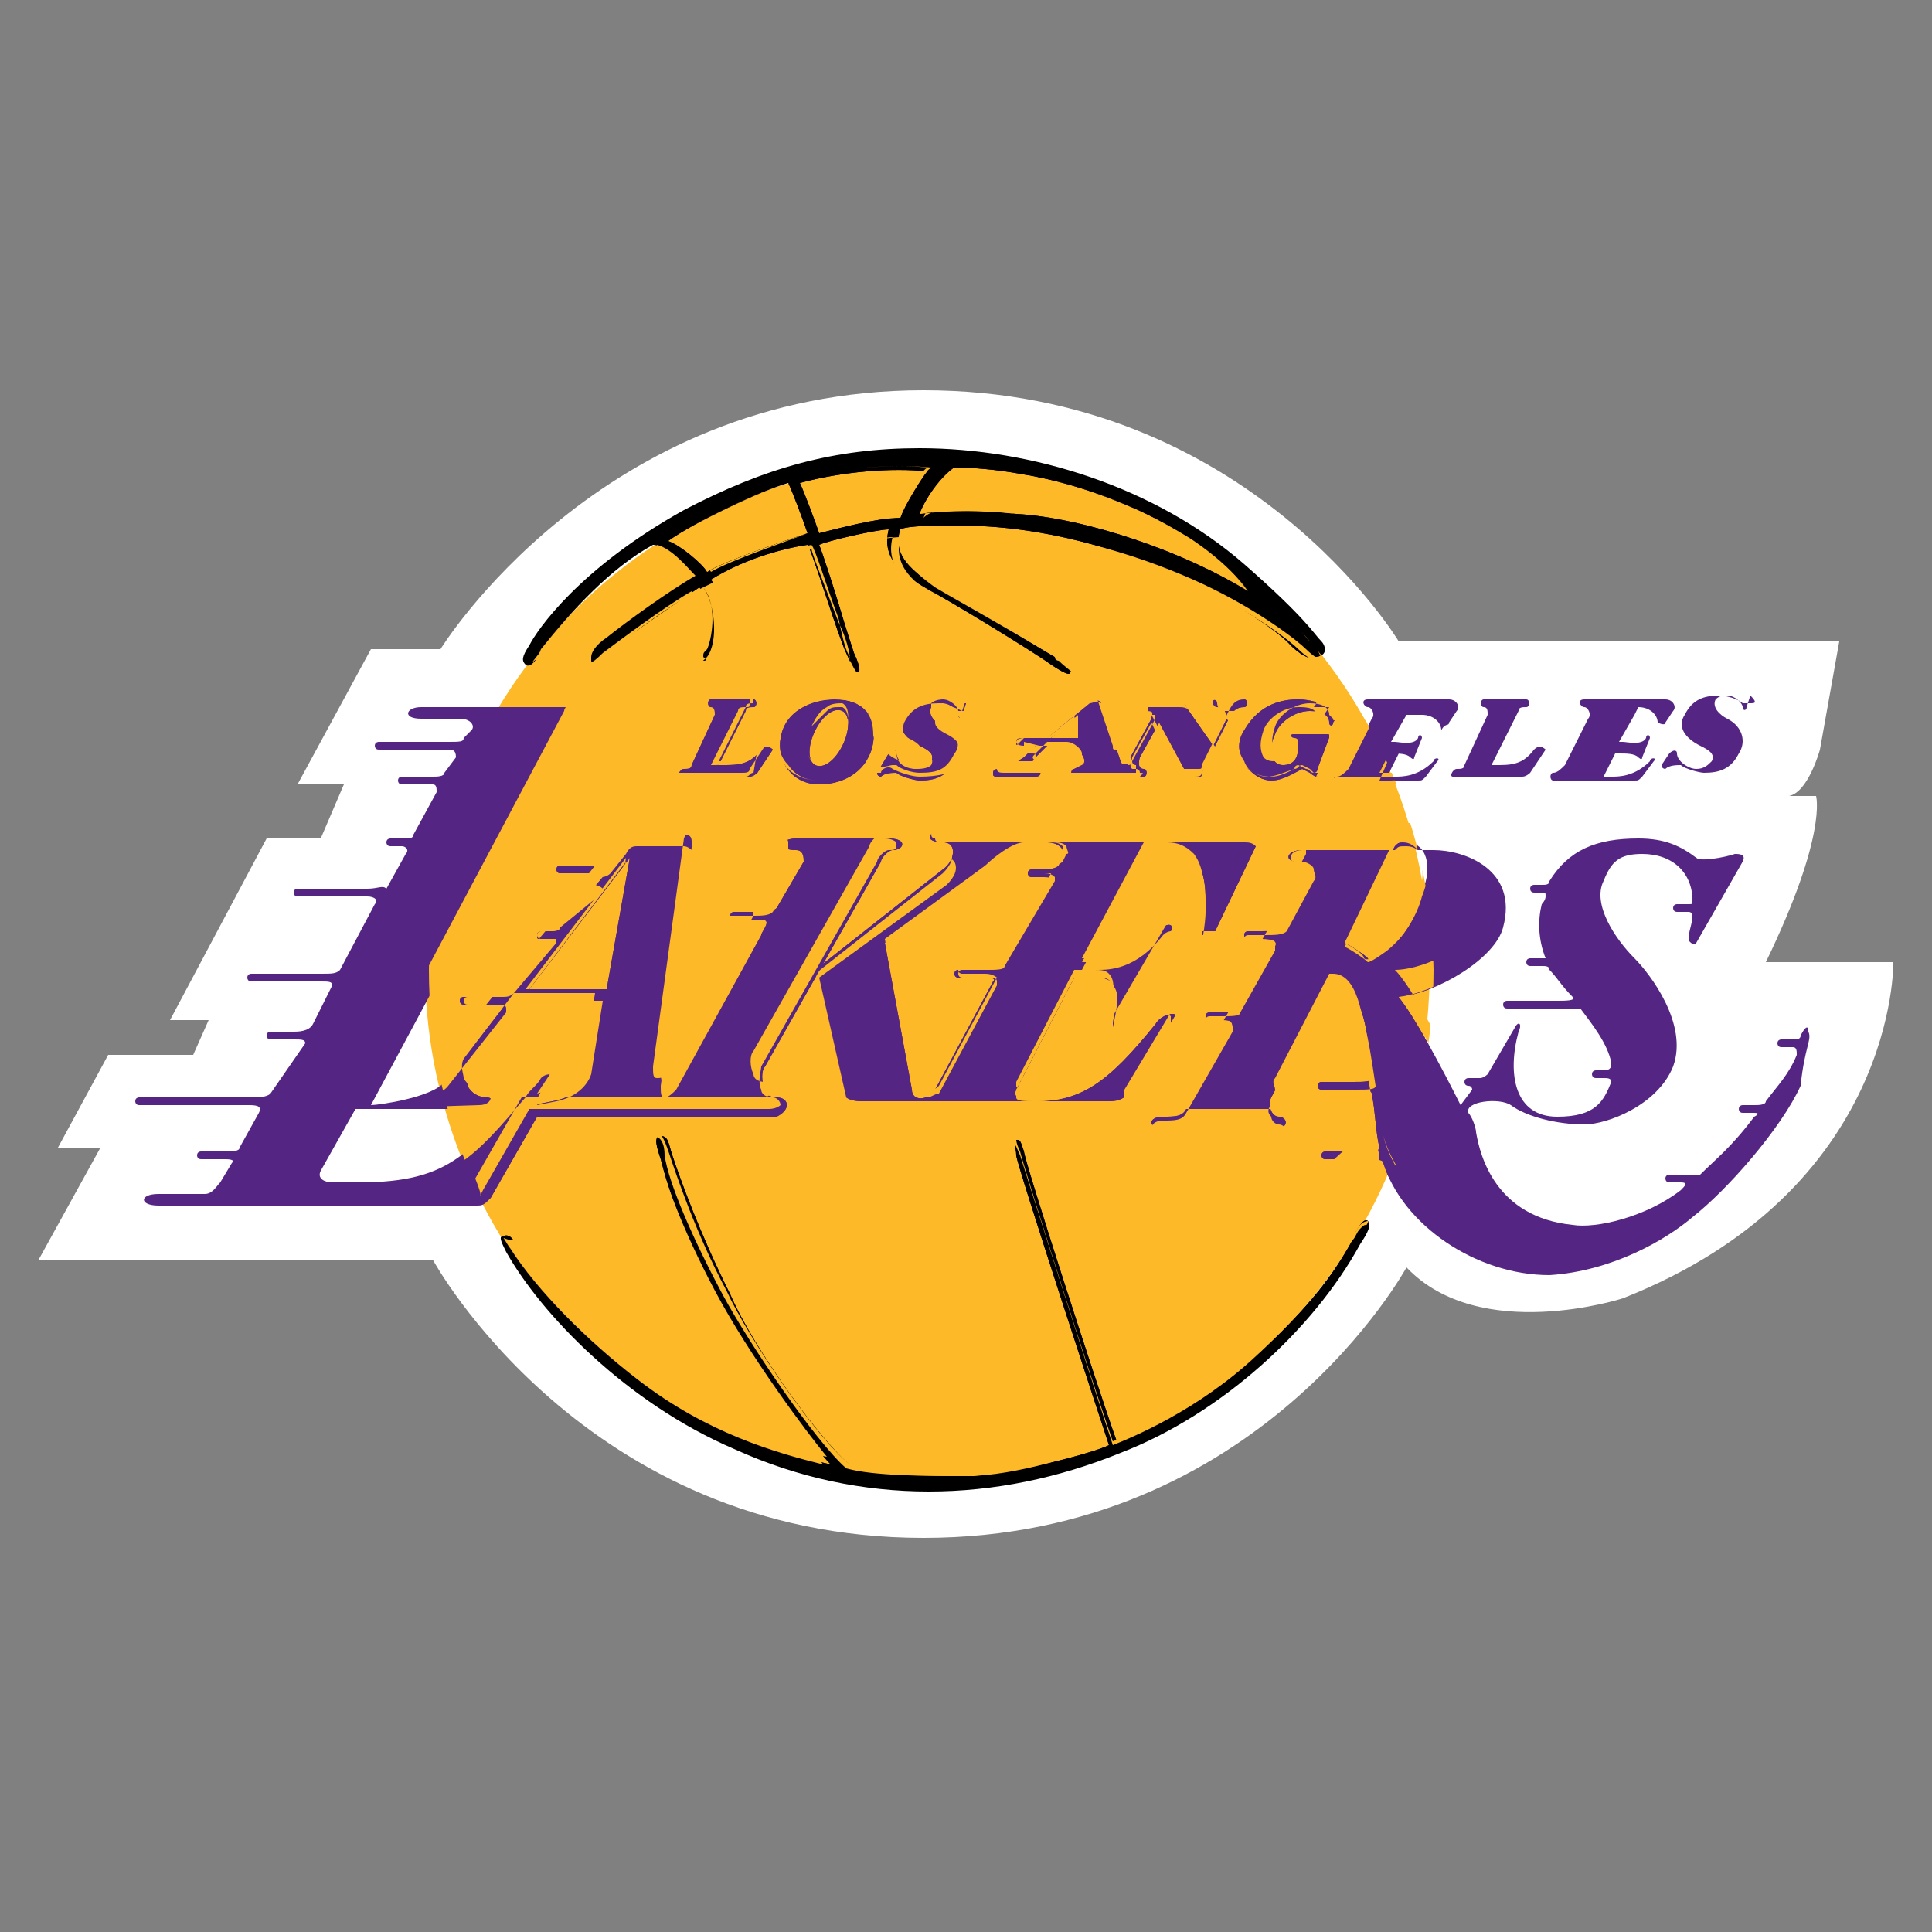
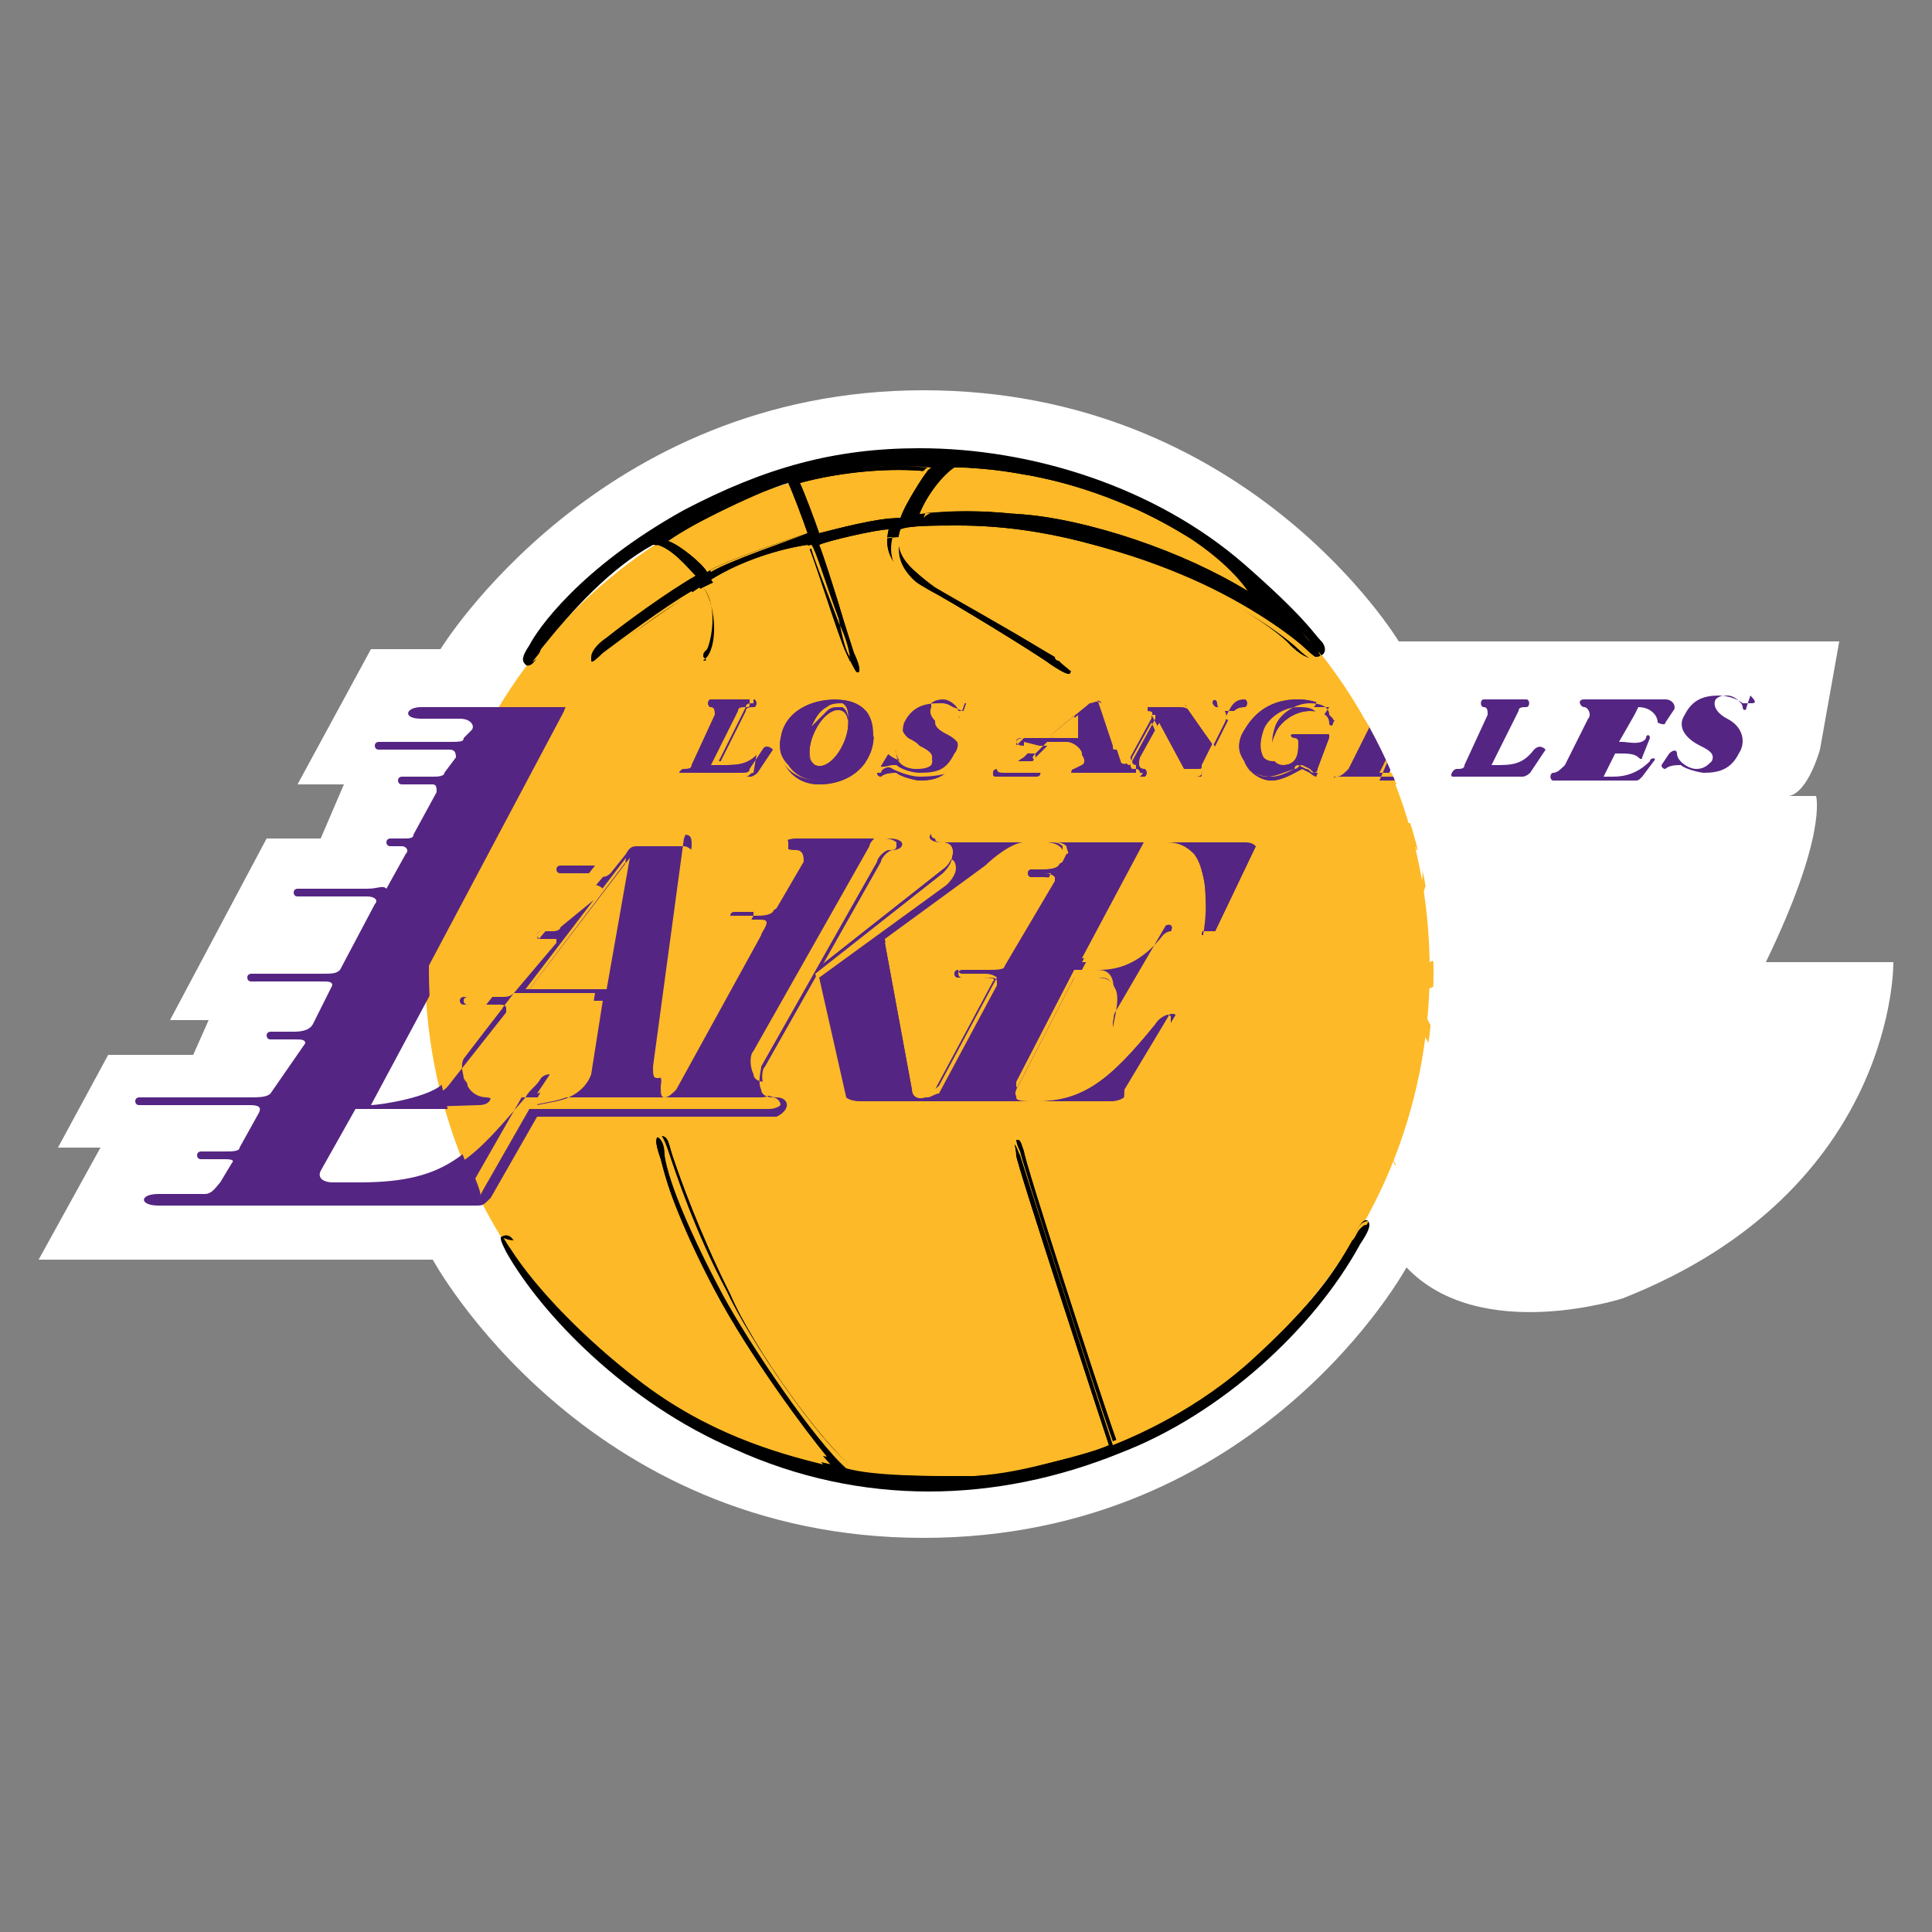
<svg xmlns="http://www.w3.org/2000/svg" xmlns:ns1="http://www.inkscape.org/namespaces/inkscape" xmlns:ns2="http://sodipodi.sourceforge.net/DTD/sodipodi-0.dtd" xmlns:xlink="http://www.w3.org/1999/xlink" version="1.1" id="Layer_3" ns1:version="0.92.2 (5c3e80d, 2017-08-06)" ns2:docname="la-lakers-logo.svg" x="0px" y="0px" width="50px" height="50px" viewBox="0 0 50 50" style="enable-background:new 0 0 50 50;" xml:space="preserve">
  <rect x="0" y="0" width="50" height="50" fill="#808080" stroke="none" />
  <style type="text/css">
	.st0{fill:#FFFFFF;}
	.st1{fill:#FDB927;}
	.st2{fill:#552583;}
	.st3{clip-path:url(#SVGID_2_);}
	.st4{clip-path:url(#SVGID_4_);}
	.st5{clip-path:url(#SVGID_6_);}
	.st6{clip-path:url(#SVGID_8_);}
	.st7{clip-path:url(#SVGID_10_);}
	.st8{clip-path:url(#SVGID_12_);}
	.st9{clip-path:url(#SVGID_14_);}
	.st10{clip-path:url(#SVGID_16_);}
	.st11{clip-path:url(#SVGID_18_);}
	.st12{clip-path:url(#SVGID_20_);}
	.st13{clip-path:url(#SVGID_22_);}
	.st14{clip-path:url(#SVGID_24_);}
	.st15{clip-path:url(#SVGID_26_);}
	.st16{clip-path:url(#SVGID_28_);}
	.st17{clip-path:url(#SVGID_30_);}
	.st18{clip-path:url(#SVGID_32_);}
	.st19{clip-path:url(#SVGID_34_);}
	.st20{clip-path:url(#SVGID_36_);}
	.st21{clip-path:url(#SVGID_38_);}
	.st22{clip-path:url(#SVGID_40_);}
	.st23{clip-path:url(#SVGID_42_);}
	.st24{clip-path:url(#SVGID_44_);}
	.st25{clip-path:url(#SVGID_46_);}
	.st26{clip-path:url(#SVGID_48_);}
	.st27{clip-path:url(#SVGID_50_);}
	.st28{clip-path:url(#SVGID_52_);}
	.st29{clip-path:url(#SVGID_54_);}
	.st30{clip-path:url(#SVGID_56_);}
</style>
  <ns2:namedview bordercolor="#666666" borderopacity="1" gridtolerance="10" guidetolerance="10" id="namedview111" ns1:current-layer="Layer_3" ns1:cx="115.64318" ns1:cy="19.77269" ns1:pageopacity="0" ns1:pageshadow="2" ns1:window-height="837" ns1:window-maximized="1" ns1:window-width="1600" ns1:window-x="-8" ns1:window-y="-8" ns1:zoom="0.59" objecttolerance="10" pagecolor="#ffffff" showgrid="false">
	</ns2:namedview>
  <g id="g30" ns1:export-filename="G:\Users\suitedoalex\sites\los-angeles-lakers-logo-7.png" ns1:export-xdpi="12.388238" ns1:export-ydpi="12.388238">
    <g id="path2">
      <path class="st0" d="M11.4,16.8c0,0,4.1-6.7,12.5-6.7c8.4,0,12.3,6.5,12.3,6.5h11.4l-0.5,2.8c0,0-0.3,1.1-0.8,1.2H47    c0,0,0.3,1-1.3,4.3H49c0,0,0.1,5.9-7,8.7c0,0-3.7,1.2-5.6-0.8c0,0-3.8,7-12.5,7c-8.8,0-12.7-7.2-12.7-7.2H1l1.6-2.9H1.5l1.3-2.4H5    l0.4-0.9h-1l2.5-4.7h1.4l0.6-1.4H7.7l1.9-3.5H11.4z" />
    </g>
    <g id="path4">
      <path class="st1" d="M24,38.3c7.2,0,13-5.9,13-13.2S31.2,12,24,12c-7.2,0-13,5.9-13,13.2C11.1,32.4,16.9,38.3,24,38.3" />
    </g>
    <g id="path6">
      <path class="st2" d="M29.9,26.5c-1.2,1.5-1.9,2-3.1,2c-0.4,0-0.6-0.1-0.5-0.3l1.5-2.9h0.6c0.6,0,0.5,0.5,0.4,1.2    c0,0.1,0,0.1,0.1,0l1.4-2.4c0.1-0.2-0.1-0.2-0.2-0.1c-0.7,0.9-1.4,0.9-1.7,0.9H28l1.6-3h0.6c0.8,0,1.2,0.7,0.9,2.3h0.3l1.1-2.3    c0.1-0.2-0.1-0.4-0.3-0.4l-7.8,0c-0.4,0-0.5,0.3,0,0.3c0.4,0,0.3,0.5,0,0.7l-3.3,2.6l0.7,3.1c0,0.2,0.2,0.3,0.5,0.3h6.4    c0.3,0,0.4-0.1,0.5-0.2l1.2-2C30.5,26.2,30.1,26.2,29.9,26.5 M25.4,25.1l-0.6,0c0,0-0.1,0-0.1,0.1c0,0,0,0.1,0.1,0.1l0.6,0    c0.2,0,0.4,0,0.3,0.1l-1.5,2.8c-0.2,0.3-0.6,0.3-0.6,0l-0.7-3.8l2.6-2c0.3-0.2,0.8-0.6,1-0.6l0.6,0c0.3,0,0.5,0.2,0.4,0.4    l-0.1,0.2c-0.1,0.1-0.3,0.1-0.4,0.1l-0.3,0c0,0-0.1,0-0.1,0.1c0,0,0,0.1,0.1,0.1l0.3,0c0.1,0,0.3,0,0.2,0.1L26,25    C25.9,25.1,25.7,25.1,25.4,25.1" />
    </g>
    <g id="path8">
      <path class="st2" d="M20.1,28.4c-0.2,0-0.3-0.1-0.3-0.2c-0.1-0.2-0.1-0.5,0-0.6l3-5.3c0-0.1,0.2-0.3,0.3-0.3    c0.3,0,0.4-0.3-0.1-0.3h-2.4c-0.4,0-0.5,0.3,0,0.3c0.2,0,0.2,0.2,0.2,0.3l-0.7,1.2c-0.1,0.1-0.3,0.1-0.5,0.1l-0.6,0    c0,0-0.1,0-0.1,0.1c0,0,0,0.1,0.1,0.1l0.6,0c0.2,0,0.3,0,0.2,0.2l-2.2,4c-0.2,0.2-0.5,0.3-0.5-0.2l0.8-5.9c0-0.2,0-0.3-0.2-0.3    l-1.2,0c-0.1,0-0.2,0.1-0.3,0.2l-0.4,0.5c-0.1,0.1-0.2,0.1-0.3,0.1l-1,0c0,0-0.1,0-0.1,0.1c0,0,0,0.1,0.1,0.1h0.8    c0.1,0,0.3,0,0.3,0.1L14.5,24c0,0-0.1,0.1-0.2,0.1l-0.3,0c0,0-0.1,0-0.1,0.1s0,0.1,0.1,0.1l0.3,0c0.1,0,0.1,0,0,0.1l-1.1,1.3    c-0.1,0.1-0.2,0.1-0.3,0.1l-0.9,0c0,0-0.1,0-0.1,0.1c0,0,0,0.1,0.1,0.1l0.8,0c0.1,0,0.2,0,0.2,0.1l-1.5,1.9    c-0.3,0.4-1.7,0.6-1.9,0.6l5.2-9.7c0-0.1,0.2-0.3,0.4-0.3h1.1c0.5,0,0.5-0.3,0.1-0.3h-5.5c-0.4,0-0.5,0.3,0,0.3h1    c0.3,0,0.4,0.2,0.3,0.3L12,19.1c0,0.1-0.1,0.1-0.4,0.1l-1.8,0c0,0-0.1,0-0.1,0.1c0,0,0,0.1,0.1,0.1l1.8,0c0.1,0,0.2,0,0.2,0.2    L11.5,20c0,0.1-0.2,0.1-0.3,0.1l-0.8,0c0,0-0.1,0-0.1,0.1c0,0,0,0.1,0.1,0.1l0.8,0c0.1,0,0.1,0.1,0.1,0.2l-0.6,1.1    c0,0.1-0.1,0.1-0.3,0.1l-0.3,0c0,0-0.1,0-0.1,0.1c0,0,0,0.1,0.1,0.1l0.3,0c0.1,0,0.2,0.1,0.1,0.2l-0.5,0.9C9.9,22.9,9.8,23,9.5,23    l-1.8,0c0,0-0.1,0-0.1,0.1c0,0,0,0.1,0.1,0.1h1.8c0.2,0,0.3,0.1,0.2,0.2l-0.9,1.7c-0.1,0.1-0.2,0.1-0.5,0.1l-1.8,0    c0,0-0.1,0-0.1,0.1c0,0,0,0.1,0.1,0.1h1.8c0.2,0,0.3,0,0.3,0.1l-0.5,1c-0.1,0.2-0.4,0.2-0.5,0.2l-0.6,0c0,0-0.1,0-0.1,0.1    c0,0,0,0.1,0.1,0.1h0.6c0.2,0,0.3,0,0.3,0.1L7,28.3c-0.1,0.1-0.3,0.1-0.6,0.1l-2.8,0c0,0-0.1,0-0.1,0.1c0,0,0,0.1,0.1,0.1l2.8,0    c0.2,0,0.4,0,0.3,0.2l-0.5,0.9c0,0.1-0.2,0.1-0.4,0.1l-0.6,0c0,0-0.1,0-0.1,0.1c0,0,0,0.1,0.1,0.1h0.6c0.1,0,0.3,0,0.2,0.1    l-0.3,0.5c-0.1,0.1-0.2,0.3-0.4,0.3H4.1c-0.5,0-0.5,0.3,0,0.3l8.2,0c0.2,0,0.2,0,0.4-0.2l1.2-2.1l6.2,0    C20.5,28.7,20.4,28.4,20.1,28.4 M15.2,27.8c-0.1,0.4-0.4,0.6-0.9,0.7l-0.5,0.1l0.4-0.7c0.1-0.2-0.1-0.3-0.4,0    c-1.6,1.9-2.1,2.7-4.5,2.7l-0.7,0c-0.2,0-0.4-0.1-0.3-0.3l0.9-1.6l3.3,0c0.4,0,0.3-0.3,0.1-0.3c-0.2,0-0.4-0.1-0.5-0.3    c0-0.1-0.1-0.3,0-0.5l1.3-1.7h2.1L15.2,27.8z M15.7,25.6h-2l2.6-3.4L15.7,25.6z" />
    </g>
    <g id="path10">
-       <path class="st2" d="M46.8,26.7c0-0.2-0.1-0.1-0.2,0.1c0,0.1-0.1,0.1-0.2,0.1l-0.3,0c0,0-0.1,0-0.1,0.1c0,0,0,0.1,0.1,0.1l0.3,0    c0.1,0,0.1,0.1,0.1,0.2c-0.2,0.5-0.5,0.8-0.8,1.2c0,0.1-0.2,0.1-0.3,0.1l-0.3,0c0,0-0.1,0-0.1,0.1c0,0,0,0.1,0.1,0.1h0.3    c0.2,0,0,0.1,0,0.1c-0.6,0.8-1,1.1-1.4,1.5c0,0-0.3,0-0.5,0l-0.3,0c0,0-0.1,0-0.1,0.1c0,0,0,0.1,0.1,0.1l0.3,0    c0.2,0,0.1,0.1,0,0.2c-0.9,0.7-2.2,1-2.8,0.9c-2-0.2-2.4-1.8-2.5-2.4c0-0.1-0.1-0.4-0.2-0.5c-0.1-0.3,0.8-0.4,1.1-0.2    c0.4,0.3,1.2,0.5,1.9,0.5c0.6,0,1.9-0.5,2.3-1.5c0.4-1.1-0.6-2.4-1-2.8c-0.5-0.5-1.1-1.4-0.8-2c0.2-0.5,0.4-0.7,1-0.7    c0.8,0,1.3,0.5,1.3,1.2c0,0.1,0,0.1-0.1,0.1l-0.3,0c0,0-0.1,0-0.1,0.1c0,0,0,0.1,0.1,0.1h0.3c0.1,0,0.1,0.1,0.1,0.1    c0,0.2-0.1,0.4-0.1,0.6c0,0.1,0.2,0.2,0.2,0.1l1.2-2.1c0.1-0.2-0.1-0.2-0.2-0.2c-0.3,0.1-0.9,0.2-1,0.1c-0.4-0.3-0.8-0.5-1.5-0.5    c-1.1,0-1.8,0.3-2.3,1.1c0,0.1-0.1,0.1-0.2,0.1l-0.2,0c0,0-0.1,0-0.1,0.1c0,0,0,0.1,0.1,0.1l0.2,0c0.1,0,0.1,0,0.1,0.1    c0,0.1-0.1,0.2-0.1,0.2c-0.1,0.4-0.1,0.9,0.1,1.4c0,0,0,0-0.1,0l-0.3,0c0,0-0.1,0-0.1,0.1c0,0,0,0.1,0.1,0.1h0.3    c0.1,0,0.2,0,0.2,0.1c0.2,0.2,0.3,0.4,0.6,0.7c0.1,0.1-0.2,0.1-0.4,0.1l-1.3,0c0,0-0.1,0-0.1,0.1c0,0,0,0.1,0.1,0.1l1.3,0    c0.2,0,0.6,0,0.6,0c0.3,0.4,0.7,0.9,0.8,1.4c0,0.1,0,0.2-0.2,0.2l-0.2,0c0,0-0.1,0-0.1,0.1c0,0,0,0.1,0.1,0.1h0.2    c0.1,0,0.2,0,0.2,0.1c-0.2,0.5-0.4,0.9-1.4,0.9c-1.1,0-1.3-1.1-1-2.2c0.1-0.2,0-0.3-0.1-0.1l-0.7,1.2c0,0-0.1,0.1-0.2,0.1H38    c0,0-0.1,0-0.1,0.1c0,0,0,0.1,0.1,0.1c0.1,0,0.1,0.1,0.1,0.1l-0.3,0.4c-0.5-1-1.2-2.3-1.6-2.8l0,0c1-0.1,2.5-1,2.7-1.8    c0.4-1.5-1-2-1.8-2l-3.4,0c-0.4,0-0.5,0.3-0.1,0.3c0.2,0,0.4,0.2,0.3,0.4l-0.7,1.3c-0.1,0.1-0.3,0.1-0.6,0.1h-0.3    c0,0-0.1,0-0.1,0.1c0,0,0,0.1,0.1,0.1h0.3c0.2,0,0.5,0,0.4,0.2l-0.9,1.6c0,0.1-0.2,0.1-0.5,0.1l-0.3,0c0,0-0.1,0-0.1,0.1    c0,0,0,0.1,0.1,0.1l0.3,0c0.2,0,0.3,0,0.3,0.2l-1.2,2.1c-0.1,0.2-0.3,0.2-0.6,0.2c-0.4,0-0.4,0.3,0,0.3h2.9c0.4,0,0.3-0.3,0.1-0.3    c-0.2,0-0.3-0.3-0.2-0.5l1.5-2.8h0.2c0.7,0,0.8,1.1,0.9,2.3c0,0.1-0.2,0.1-0.5,0.1l-0.8,0c0,0-0.1,0-0.1,0.1c0,0,0,0.1,0.1,0.1H35    c0.2,0,0.5,0,0.5,0.1c0.1,0.5,0.1,1,0.2,1.4c0,0.1-0.2,0.1-0.4,0.1l-1,0c0,0-0.1,0-0.1,0.1c0,0,0,0.1,0.1,0.1l1,0    c0.3,0,0.5,0,0.5,0.1c0.5,1.6,2.4,2.9,4.3,2.9c1.6-0.1,3-0.9,3.7-1.5c0.9-0.7,2.3-2.3,2.8-3.4C46.7,27.1,46.9,26.9,46.8,26.7     M36,24.5c-0.2,0.2-0.6,0.4-0.6,0.3c-0.1-0.1-0.4-0.3-0.6-0.4l1.3-2.5c0.1-0.1,0.1-0.1,0.3-0.1c0.5,0,0.7,0.6,0.4,1.3    C36.7,23.6,36.4,24.2,36,24.5" />
-     </g>
+       </g>
    <g id="path12">
      <path class="st2" d="M19.7,19.4c-0.3,0.4-0.6,0.4-1,0.4h-0.1l0.7-1.4c0-0.1,0.1-0.1,0.2-0.1c0.1,0,0.1-0.2,0-0.2h-1.1    c-0.1,0-0.1,0.2,0,0.2c0.1,0,0.1,0.1,0.1,0.2l-0.6,1.3c0,0.1-0.1,0.1-0.2,0.1c-0.1,0-0.2,0.2-0.1,0.2h1.8c0.1,0,0.2-0.1,0.2-0.1    l0.4-0.6C19.9,19.3,19.8,19.3,19.7,19.4" />
    </g>
    <g id="path14">
      <path class="st2" d="M25.1,18.2c-0.1,0-0.2,0-0.2,0c-0.1-0.1-0.4-0.2-0.6-0.2c-0.4,0-0.7,0.1-0.9,0.5c-0.2,0.3,0,0.6,0.4,0.8    c0.2,0.1,0.4,0.2,0.3,0.4c-0.1,0.1-0.2,0.2-0.4,0.2c-0.2,0-0.5-0.2-0.5-0.4c0-0.1-0.1-0.1-0.2,0l-0.3,0.5c0,0.1,0.1,0.1,0.1,0.1    c0.1-0.1,0.3-0.1,0.4-0.1c0.1,0.1,0.5,0.2,0.6,0.2c0.4,0,0.7-0.1,0.9-0.5c0.2-0.3,0.1-0.7-0.3-0.9c-0.2-0.1-0.4-0.3-0.3-0.5    c0.1-0.1,0.2-0.1,0.3-0.1c0.2,0,0.4,0.2,0.4,0.3c0,0.1,0.1,0.1,0.1,0l0.1-0.3C25.2,18.2,25.1,18.2,25.1,18.2" />
    </g>
    <g id="path16">
-       <path class="st2" d="M37.5,18.7l0.2-0.3c0.1-0.1,0-0.3-0.2-0.3h-2.1c-0.2,0-0.1,0.2,0,0.2c0.1,0,0.2,0.2,0.1,0.3l-0.6,1.2    c-0.1,0.1-0.2,0.2-0.3,0.2c-0.1,0-0.1,0.2,0,0.2h2.1c0.1,0,0.1,0,0.2-0.1l0.3-0.4c0.1-0.1-0.1-0.1-0.1,0c-0.4,0.4-0.8,0.4-1,0.4    h-0.2l0.3-0.6H36c0.2,0,0.4,0,0.5,0.1c0,0,0.1,0.1,0.1,0l0.2-0.5c0-0.1-0.1-0.1-0.1,0c-0.1,0.2-0.5,0.1-0.6,0.1h-0.1l0.4-0.7h0.4    c0.3,0,0.5,0.2,0.5,0.4C37.4,18.7,37.5,18.8,37.5,18.7" />
-     </g>
+       </g>
    <g id="path18">
      <path class="st2" d="M32.2,18.1h-0.7c-0.2,0-0.1,0.2,0,0.2c0.2,0,0.3,0.2,0.2,0.4l-0.3,0.6l-0.7-1c0-0.1-0.2-0.1-0.2-0.1h-0.7    c-0.2,0-0.1,0.2-0.1,0.2c0.2,0,0.1,0.1,0.1,0.2l-0.6,1.1c0,0.1-0.2,0.1-0.2,0l-0.5-1.5c0-0.1-0.3-0.1-0.3,0l-1.1,0.9l-0.6,0    c-0.1,0-0.2,0-0.2,0.1c0,0.1,0,0.1,0.2,0.1l0.3,0l-0.3,0.3c-0.2,0.1-0.3,0.3-0.5,0.3h-0.1c-0.1,0-0.2,0-0.2,0.1    c0,0.1,0,0.1,0.2,0.1h0.9c0.2,0,0.1-0.2,0.1-0.2c-0.1,0-0.3-0.1-0.1-0.3l0.3-0.3h0.5c0.3,0,0.6,0.4,0.4,0.5l-0.2,0.1    c-0.1,0-0.1,0.2,0,0.2h1.8c0.1,0,0.1-0.2,0-0.2c-0.2,0-0.1-0.3-0.1-0.3l0.5-0.9l0.7,1.3c0,0.1,0.1,0.1,0.2,0.1H31    c0.1,0,0.1,0,0.1-0.1l0.7-1.4c0.1-0.2,0.2-0.3,0.4-0.3C32.3,18.3,32.3,18.1,32.2,18.1 M27.2,19.1l0.7-0.6l0,0.6H27.2z" />
    </g>
    <g id="path20">
      <path class="st2" d="M21.6,18.1c-0.6,0-1.3,0.3-1.4,1c-0.1,0.6,0.3,1.2,1,1.2c0.7,0,1.3-0.4,1.4-1.1    C22.7,18.5,22.3,18.1,21.6,18.1 M21.8,19.3c-0.2,0.4-0.5,0.6-0.7,0.5c-0.2-0.1-0.2-0.5,0-0.9c0.2-0.4,0.5-0.6,0.7-0.5    C22,18.5,22,18.9,21.8,19.3" />
    </g>
    <g id="path22">
      <path class="st2" d="M34.3,19h-0.8c-0.2,0-0.1,0.2,0,0.2c0.1,0,0.1,0,0.1,0.1c0,0.3-0.1,0.5-0.4,0.5c-0.3,0-0.4-0.4-0.2-0.8    c0.1-0.3,0.5-0.6,0.9-0.6c0.3,0,0.5,0.1,0.5,0.3c0,0.1,0.1,0.1,0.1,0l0.2-0.3c0,0,0-0.1-0.1-0.1c0,0-0.2,0.1-0.2,0    c-0.2-0.1-0.5-0.2-0.8-0.2c-0.4,0-1,0.1-1.4,0.8c-0.4,0.6,0.2,1.3,0.7,1.3c0.3,0,0.6-0.2,0.8-0.3l0.2,0.1c0,0,0.1,0.1,0.2,0.1H34    c0.1,0,0.1-0.1,0.1-0.2l0.3-0.8C34.5,19.1,34.5,19,34.3,19" />
    </g>
    <g id="path24">
      <path class="st2" d="M45.3,18.2c-0.1,0-0.2,0-0.2,0C45,18.1,44.7,18,44.5,18c-0.4,0-0.7,0.1-0.9,0.5c-0.2,0.3,0,0.6,0.4,0.8    c0.2,0.1,0.4,0.2,0.3,0.4c-0.1,0.1-0.2,0.2-0.4,0.2c-0.2,0-0.5-0.2-0.5-0.4c0-0.1-0.1-0.1-0.2,0L43,19.8c0,0.1,0.1,0.1,0.1,0.1    c0.1-0.1,0.3-0.1,0.4-0.1c0.1,0.1,0.5,0.2,0.6,0.2c0.4,0,0.7-0.1,0.9-0.5c0.2-0.3,0.1-0.7-0.3-0.9c-0.2-0.1-0.4-0.3-0.3-0.5    c0.1-0.1,0.2-0.1,0.3-0.1c0.2,0,0.4,0.2,0.4,0.3c0,0.1,0.1,0.1,0.1,0l0.1-0.3C45.5,18.2,45.4,18.2,45.3,18.2" />
    </g>
    <g id="path26">
      <path class="st2" d="M39.7,19.4c-0.3,0.4-0.6,0.4-1,0.4h-0.1l0.7-1.4c0-0.1,0.1-0.1,0.2-0.1c0.1,0,0.1-0.2,0-0.2h-1.1    c-0.1,0-0.1,0.2,0,0.2c0.1,0,0.1,0.1,0.1,0.2l-0.6,1.3c0,0.1-0.1,0.1-0.2,0.1c-0.1,0-0.2,0.2-0.1,0.2h1.8c0.1,0,0.2-0.1,0.2-0.1    l0.4-0.6C39.9,19.3,39.8,19.3,39.7,19.4" />
    </g>
    <g id="path28">
      <path class="st2" d="M42.4,18.3c0.3,0,0.5,0.2,0.5,0.4c0,0,0.2,0.1,0.2,0l0.2-0.3c0.1-0.1,0-0.3-0.2-0.3H41c-0.2,0-0.1,0.2,0,0.2    c0.1,0,0.2,0.2,0.1,0.3l-0.6,1.2c-0.1,0.1-0.2,0.2-0.3,0.2c-0.1,0-0.1,0.2,0,0.2h2.1c0.1,0,0.1,0,0.2-0.1l0.3-0.4    c0.1-0.1-0.1-0.1-0.1,0c-0.4,0.4-0.8,0.4-1,0.4h-0.2l0.3-0.6h0.1c0.2,0,0.4,0,0.5,0.1c0,0,0.1,0.1,0.1,0l0.2-0.5    c0-0.1-0.1-0.1-0.1,0c-0.1,0.2-0.5,0.1-0.6,0.1h-0.1l0.4-0.7L42.4,18.3L42.4,18.3z" />
    </g>
  </g>
  <g id="g86" ns1:export-filename="G:\Users\suitedoalex\sites\los-angeles-lakers-logo-7.png" ns1:export-xdpi="12.388238" ns1:export-ydpi="12.388238">
    <g>
      <defs>
        <path id="SVGID_1_" d="M11.1,25.1c0,7.3,5.8,13.2,13,13.2c7.2,0,13-5.9,13-13.2C37,17.9,31.2,12,24,12     C16.9,12,11.1,17.9,11.1,25.1" />
      </defs>
      <clipPath id="SVGID_2_">
        <use xlink:href="#SVGID_1_" style="overflow:visible;" />
      </clipPath>
      <g id="path38" class="st3">
        <path class="st2" d="M29.9,26.5c-1.2,1.5-1.9,2-3.1,2c-0.4,0-0.6-0.1-0.5-0.3l1.5-2.9h0.6c0.6,0,0.5,0.5,0.4,1.2     c0,0.1,0,0.1,0.1,0l1.4-2.4c0.1-0.2-0.1-0.2-0.2-0.1c-0.7,0.9-1.4,0.9-1.7,0.9H28l1.6-3h0.6c0.8,0,1.2,0.7,0.9,2.3h0.3l1.1-2.3     c0.1-0.2-0.1-0.4-0.3-0.4l-7.8,0c-0.4,0-0.5,0.3,0,0.3c0.4,0,0.3,0.5,0,0.7l-3.3,2.6l0.7,3.1c0,0.2,0.2,0.3,0.5,0.3h6.4     c0.3,0,0.4-0.1,0.5-0.2l1.2-2C30.5,26.2,30.1,26.2,29.9,26.5 M25.4,25.1l-0.6,0c0,0-0.1,0-0.1,0.1c0,0,0,0.1,0.1,0.1l0.6,0     c0.2,0,0.4,0,0.3,0.1l-1.5,2.8c-0.2,0.3-0.6,0.3-0.6,0l-0.7-3.8l2.6-2c0.3-0.2,0.8-0.6,1-0.6l0.6,0c0.3,0,0.5,0.2,0.4,0.4     l-0.1,0.2c-0.1,0.1-0.3,0.1-0.4,0.1l-0.3,0c0,0-0.1,0-0.1,0.1c0,0,0,0.1,0.1,0.1l0.3,0c0.1,0,0.3,0,0.2,0.1L26,25     C25.9,25.1,25.7,25.1,25.4,25.1" />
      </g>
    </g>
    <g>
      <defs>
        <path id="SVGID_3_" d="M11.1,25.1c0,7.3,5.8,13.2,13,13.2c7.2,0,13-5.9,13-13.2C37,17.9,31.2,12,24,12     C16.9,12,11.1,17.9,11.1,25.1" />
      </defs>
      <clipPath id="SVGID_4_">
        <use xlink:href="#SVGID_3_" style="overflow:visible;" />
      </clipPath>
      <g id="path40" class="st4">
        <path class="st1" d="M28.7,28.7h-6.4c-0.3,0-0.4-0.1-0.5-0.4l-0.7-3.1l0,0l3.3-2.6c0.2-0.2,0.3-0.4,0.2-0.6     c0-0.1-0.1-0.2-0.2-0.2c-0.1,0-0.2,0-0.2-0.1c-0.1,0-0.1-0.1-0.1-0.1c0-0.1,0.1-0.2,0.4-0.2l7.8,0c0.1,0,0.3,0.1,0.3,0.2     c0,0.1,0,0.1,0,0.2l-1.1,2.3h-0.4l0,0c0.1-1,0.1-1.6-0.2-2c-0.2-0.2-0.4-0.3-0.7-0.3h-0.6L28,24.8h0.2c0,0,0,0,0.1,0     c0.3,0,1,0,1.7-0.9c0.1-0.1,0.1-0.1,0.2-0.1c0,0,0.1,0.1,0,0.1l-1.4,2.4c0,0.1-0.1,0.1-0.1,0.1c0,0,0,0,0-0.1     c0.1-0.5,0.2-0.9,0-1.1c-0.1-0.1-0.2-0.1-0.4-0.1h-0.5l-1.5,2.9c0,0.1,0,0.1,0,0.1c0,0.1,0.2,0.1,0.5,0.1c1.2,0,1.8-0.4,3.1-2     l0,0c0.1-0.2,0.3-0.2,0.4-0.2c0,0,0.1,0.1,0,0.2l-1.2,2C29.1,28.6,29,28.7,28.7,28.7z M21.2,25.3l0.7,3.1c0,0.2,0.2,0.3,0.4,0.3     h6.4c0.3,0,0.4-0.1,0.4-0.2l1.2-2c0-0.1,0-0.1,0-0.2c-0.1-0.1-0.3,0-0.4,0.2l0,0c-1.3,1.6-2,2-3.1,2c-0.3,0-0.5,0-0.5-0.1     c0,0,0-0.1,0-0.2l1.5-2.9h0.6c0.2,0,0.3,0,0.4,0.2c0.2,0.2,0.1,0.6,0,1.1c0,0,0,0.1,0,0.1c0,0,0.1,0,0.1-0.1l1.4-2.4     c0-0.1,0-0.1,0-0.1c0,0-0.1,0-0.2,0.1c-0.7,0.9-1.4,0.9-1.7,0.9c0,0,0,0-0.1,0H28l0,0l1.6-3h0.6c0.3,0,0.5,0.1,0.7,0.3     c0.3,0.4,0.4,1,0.2,2h0.3l1.1-2.3c0-0.1,0-0.2,0-0.2c-0.1-0.1-0.2-0.1-0.3-0.1l-7.8,0c-0.2,0-0.3,0.1-0.3,0.2c0,0,0,0.1,0.1,0.1     c0.1,0,0.1,0,0.2,0c0.1,0,0.2,0.1,0.3,0.2c0.1,0.2,0,0.4-0.2,0.6L21.2,25.3z M24,28.4C23.9,28.4,23.9,28.4,24,28.4     c-0.2,0-0.3-0.1-0.3-0.2l-0.7-3.8l0,0l2.6-2c0.3-0.2,0.7-0.6,1-0.6c0,0,0,0,0,0l0.6,0c0,0,0,0,0,0c0.2,0,0.3,0,0.4,0.1     c0,0.1,0.1,0.2,0,0.2l-0.1,0.2c-0.1,0.1-0.3,0.1-0.5,0.1l-0.3,0c0,0-0.1,0-0.1,0.1c0,0,0,0.1,0.1,0.1l0.3,0c0.1,0,0.2,0,0.3,0.1     c0,0,0,0,0,0.1L26,25c0,0.1-0.2,0.1-0.5,0.1h0l-0.6,0c0,0-0.1,0-0.1,0.1c0,0,0,0.1,0.1,0.1l0.6,0c0.2,0,0.3,0,0.3,0.1     c0,0,0,0,0,0.1l-1.5,2.8C24.2,28.3,24.1,28.4,24,28.4z M22.9,24.3l0.7,3.8c0,0.1,0.1,0.2,0.3,0.2c0.1,0,0.3-0.1,0.4-0.2l1.5-2.8     c0,0,0,0,0,0c0,0-0.1-0.1-0.3-0.1l-0.6,0c0,0-0.1,0-0.1-0.1c0,0,0-0.1,0.1-0.1l0.6,0c0.3,0,0.5,0,0.5-0.1l1.2-2.3c0,0,0,0,0,0     c0,0-0.2,0-0.2,0l-0.3,0c0,0-0.1,0-0.1-0.1c0,0,0-0.1,0.1-0.1l0.3,0c0.2,0,0.4,0,0.4-0.1l0.1-0.2c0-0.1,0-0.2,0-0.2     c-0.1-0.1-0.2-0.1-0.4-0.1c0,0,0,0,0,0l-0.6,0c0,0,0,0,0,0c-0.3,0-0.8,0.4-1,0.6L22.9,24.3z" />
      </g>
    </g>
    <g>
      <defs>
        <path id="SVGID_5_" d="M11.1,25.1c0,7.3,5.8,13.2,13,13.2c7.2,0,13-5.9,13-13.2C37,17.9,31.2,12,24,12     C16.9,12,11.1,17.9,11.1,25.1" />
      </defs>
      <clipPath id="SVGID_6_">
        <use xlink:href="#SVGID_5_" style="overflow:visible;" />
      </clipPath>
      <g id="path42" class="st5">
-         <path class="st2" d="M20.1,28.4c-0.2,0-0.3-0.1-0.3-0.2c-0.1-0.2-0.1-0.5,0-0.6l3-5.3c0-0.1,0.2-0.3,0.3-0.3     c0.3,0,0.4-0.3-0.1-0.3h-2.4c-0.4,0-0.5,0.3,0,0.3c0.2,0,0.2,0.2,0.2,0.3l-0.7,1.2c-0.1,0.1-0.3,0.1-0.5,0.1l-0.6,0     c0,0-0.1,0-0.1,0.1c0,0,0,0.1,0.1,0.1l0.6,0c0.2,0,0.3,0,0.2,0.2l-2.2,4c-0.2,0.2-0.5,0.3-0.5-0.2l0.8-5.9c0-0.2,0-0.3-0.2-0.3     l-1.2,0c-0.1,0-0.2,0.1-0.3,0.2l-0.4,0.5c-0.1,0.1-0.2,0.1-0.3,0.1l-1,0c0,0-0.1,0-0.1,0.1c0,0,0,0.1,0.1,0.1h0.8     c0.1,0,0.3,0,0.3,0.1L14.5,24c0,0-0.1,0.1-0.2,0.1l-0.3,0c0,0-0.1,0-0.1,0.1s0,0.1,0.1,0.1l0.3,0c0.1,0,0.1,0,0,0.1l-1.1,1.3     c-0.1,0.1-0.2,0.1-0.3,0.1l-0.9,0c0,0-0.1,0-0.1,0.1c0,0,0,0.1,0.1,0.1l0.8,0c0.1,0,0.2,0,0.2,0.1l-1.5,1.9     c-0.3,0.4-1.7,0.6-1.9,0.6l5.2-9.7c0-0.1,0.2-0.3,0.4-0.3h1.1c0.5,0,0.5-0.3,0.1-0.3h-5.5c-0.4,0-0.5,0.3,0,0.3h1     c0.3,0,0.4,0.2,0.3,0.3L12,19.1c0,0.1-0.1,0.1-0.4,0.1l-1.8,0c0,0-0.1,0-0.1,0.1c0,0,0,0.1,0.1,0.1l1.8,0c0.1,0,0.2,0,0.2,0.2     L11.5,20c0,0.1-0.2,0.1-0.3,0.1l-0.8,0c0,0-0.1,0-0.1,0.1c0,0,0,0.1,0.1,0.1l0.8,0c0.1,0,0.1,0.1,0.1,0.2l-0.6,1.1     c0,0.1-0.1,0.1-0.3,0.1l-0.3,0c0,0-0.1,0-0.1,0.1c0,0,0,0.1,0.1,0.1l0.3,0c0.1,0,0.2,0.1,0.1,0.2l-0.5,0.9     C9.9,22.9,9.8,23,9.5,23l-1.8,0c0,0-0.1,0-0.1,0.1c0,0,0,0.1,0.1,0.1h1.8c0.2,0,0.3,0.1,0.2,0.2l-0.9,1.7     c-0.1,0.1-0.2,0.1-0.5,0.1l-1.8,0c0,0-0.1,0-0.1,0.1c0,0,0,0.1,0.1,0.1h1.8c0.2,0,0.3,0,0.3,0.1l-0.5,1c-0.1,0.2-0.4,0.2-0.5,0.2     l-0.6,0c0,0-0.1,0-0.1,0.1c0,0,0,0.1,0.1,0.1h0.6c0.2,0,0.3,0,0.3,0.1L7,28.3c-0.1,0.1-0.3,0.1-0.6,0.1l-2.8,0c0,0-0.1,0-0.1,0.1     c0,0,0,0.1,0.1,0.1l2.8,0c0.2,0,0.4,0,0.3,0.2l-0.5,0.9c0,0.1-0.2,0.1-0.4,0.1l-0.6,0c0,0-0.1,0-0.1,0.1c0,0,0,0.1,0.1,0.1h0.6     c0.1,0,0.3,0,0.2,0.1l-0.3,0.5c-0.1,0.1-0.2,0.3-0.4,0.3H4.1c-0.5,0-0.5,0.3,0,0.3l8.2,0c0.2,0,0.2,0,0.4-0.2l1.2-2.1l6.2,0     C20.5,28.7,20.4,28.4,20.1,28.4 M15.2,27.8c-0.1,0.4-0.4,0.6-0.9,0.7l-0.5,0.1l0.4-0.7c0.1-0.2-0.1-0.3-0.4,0     c-1.6,1.9-2.1,2.7-4.5,2.7l-0.7,0c-0.2,0-0.4-0.1-0.3-0.3l0.9-1.6l3.3,0c0.4,0,0.3-0.3,0.1-0.3c-0.2,0-0.4-0.1-0.5-0.3     c0-0.1-0.1-0.3,0-0.5l1.3-1.7h2.1L15.2,27.8z M15.7,25.6h-2l2.6-3.4L15.7,25.6z" />
-       </g>
+         </g>
    </g>
    <g>
      <defs>
        <path id="SVGID_7_" d="M11.1,25.1c0,7.3,5.8,13.2,13,13.2c7.2,0,13-5.9,13-13.2C37,17.9,31.2,12,24,12     C16.9,12,11.1,17.9,11.1,25.1" />
      </defs>
      <clipPath id="SVGID_8_">
        <use xlink:href="#SVGID_7_" style="overflow:visible;" />
      </clipPath>
      <g id="path44" class="st6">
        <path class="st1" d="M12.2,31.1l-8.2,0c-0.2,0-0.4-0.1-0.4-0.2c0-0.1,0-0.1,0.1-0.1c0.1,0,0.2-0.1,0.3-0.1h1.4     c0.2,0,0.3-0.1,0.4-0.3l0.3-0.5c0,0,0,0,0-0.1c0,0-0.1-0.1-0.2-0.1H5.4c0,0-0.1,0-0.1-0.1c0,0,0-0.1,0.1-0.1l0.6,0     c0.2,0,0.4,0,0.4-0.1l0.5-0.9c0,0,0-0.1,0-0.1c0,0-0.1-0.1-0.3-0.1l-2.8,0c0,0-0.1,0-0.1-0.1c0,0,0-0.1,0.1-0.1l2.8,0     c0.2,0,0.5,0,0.5-0.1l0.7-1.3c0,0,0-0.1,0-0.1c0,0-0.1-0.1-0.2-0.1H6.9c0,0-0.1,0-0.1-0.1s0-0.1,0.1-0.1l0.6,0     c0.1,0,0.4,0,0.5-0.1l0.5-1c0,0,0,0,0-0.1c0,0-0.1,0-0.3,0H6.4c0,0-0.1,0-0.1-0.1c0,0,0-0.1,0.1-0.1l1.8,0c0.3,0,0.4,0,0.5-0.1     l0.9-1.7c0-0.1,0-0.1,0-0.1c0,0-0.1-0.1-0.2-0.1H7.6c0,0-0.1,0-0.1-0.1c0,0,0-0.1,0.1-0.1l1.8,0c0.3,0,0.4-0.1,0.5-0.2l0.5-0.9     c0-0.1,0-0.1,0-0.1c0,0-0.1,0-0.1,0l-0.3,0c0,0-0.1,0-0.1-0.1c0,0,0-0.1,0.1-0.1l0.3,0c0.2,0,0.3,0,0.3-0.1l0.6-1.1     c0-0.1,0.1-0.1,0-0.1c0,0,0,0-0.1,0l-0.8,0c0,0-0.1,0-0.1-0.1c0,0,0-0.1,0.1-0.1l0.8,0c0.1,0,0.2,0,0.3-0.1l0.3-0.5     c0-0.1,0-0.1,0-0.1c0,0-0.1-0.1-0.2-0.1l-1.8,0c0,0-0.1,0-0.1-0.1c0,0,0-0.1,0.1-0.1l1.8,0c0.3,0,0.3,0,0.4-0.1l0.1-0.3     c0-0.1,0-0.1,0-0.2c0-0.1-0.2-0.1-0.3-0.1h-1c-0.1,0-0.2,0-0.3-0.1c-0.1,0-0.1-0.1-0.1-0.1c0-0.1,0.1-0.2,0.4-0.2h5.5     c0.2,0,0.3,0.1,0.3,0.2c0,0.1,0,0.1-0.1,0.1c-0.1,0-0.2,0.1-0.3,0.1h-1.1c-0.2,0-0.4,0.2-0.4,0.3l-5.1,9.6c0.3,0,1.6-0.2,1.9-0.5     l1.5-1.9c0,0,0,0,0,0c0,0,0,0-0.2,0l-0.8,0c0,0-0.1,0-0.1-0.1c0,0,0-0.1,0.1-0.1l0.9,0c0.1,0,0.2,0,0.3-0.1l1.1-1.3c0,0,0,0,0,0     c0,0,0,0-0.1,0l-0.3,0c0,0-0.1,0-0.1-0.1c0,0,0-0.1,0.1-0.1l0.3,0c0.1,0,0.2,0,0.2,0l1.1-1.4c0,0,0,0,0,0c0,0-0.1-0.1-0.3-0.1     h-0.8c0,0-0.1,0-0.1-0.1c0,0,0-0.1,0.1-0.1l1,0h0c0.1,0,0.2,0,0.3-0.1l0.4-0.5c0.1-0.1,0.2-0.2,0.3-0.2l1.2,0     c0.1,0,0.1,0,0.2,0.1c0,0.1,0.1,0.1,0,0.3l-0.8,5.9c0,0.2,0,0.3,0.1,0.3c0.1,0,0.2,0,0.3-0.2l2.2-4c0-0.1,0-0.1,0-0.1     c0,0-0.1-0.1-0.2-0.1l-0.6,0c0,0-0.1,0-0.1-0.1c0,0,0-0.1,0.1-0.1l0.6,0c0.2,0,0.4,0,0.4-0.1l0.7-1.2c0,0,0-0.1,0-0.2     c0-0.1-0.1-0.1-0.2-0.1c-0.2,0-0.3-0.1-0.3-0.2c0-0.1,0.1-0.2,0.4-0.2h2.4c0.2,0,0.3,0,0.3,0.1c0,0,0,0.1,0,0.1     c0,0.1-0.1,0.1-0.2,0.1c0,0,0,0,0,0c-0.1,0-0.3,0.2-0.3,0.3l-3,5.3c-0.1,0.1-0.1,0.4,0,0.6c0,0.1,0.1,0.2,0.3,0.2h0     c0.1,0,0.2,0.1,0.2,0.2c0,0.1-0.1,0.2-0.3,0.2c0,0,0,0,0,0l-6.2,0l-1.2,2.1C12.5,31,12.5,31.1,12.2,31.1z M4.1,30.7     c-0.1,0-0.2,0-0.3,0.1c-0.1,0-0.1,0.1-0.1,0.1C3.7,31,3.8,31,4,31l8.2,0c0.2,0,0.2,0,0.3-0.2l0,0l1.2-2.1l6.2,0c0,0,0,0,0,0     c0.2,0,0.3-0.1,0.3-0.1c0-0.1-0.1-0.2-0.2-0.2c-0.2,0-0.3-0.1-0.3-0.2c-0.1-0.2,0-0.5,0-0.6l3-5.3c0-0.1,0.2-0.3,0.3-0.3     c0,0,0,0,0,0c0.1,0,0.2,0,0.2-0.1c0,0,0-0.1,0-0.1c0,0-0.1-0.1-0.3-0.1h-2.4c-0.2,0-0.3,0.1-0.3,0.2c0,0.1,0.1,0.2,0.3,0.2     c0.1,0,0.1,0,0.2,0.1c0,0.1,0,0.1,0,0.2l-0.7,1.2c-0.1,0.1-0.3,0.1-0.5,0.1l-0.6,0c0,0-0.1,0-0.1,0.1c0,0,0,0.1,0.1,0.1l0.6,0     c0.1,0,0.2,0,0.2,0.1c0,0,0,0.1,0,0.2l-2.2,4c-0.1,0.1-0.2,0.2-0.3,0.2c-0.1,0-0.1-0.1-0.1-0.3l0.8-5.9c0-0.1,0-0.2,0-0.2     c0,0-0.1-0.1-0.2-0.1l-1.2,0c-0.1,0-0.2,0-0.3,0.2l-0.4,0.5c-0.1,0.1-0.2,0.1-0.3,0.1c0,0,0,0,0,0l-1,0c0,0-0.1,0-0.1,0.1     s0,0.1,0.1,0.1h0.8c0.1,0,0.2,0,0.3,0.1c0,0,0,0,0,0.1L14.5,24c0,0.1-0.2,0.1-0.2,0.1l-0.3,0c0,0-0.1,0-0.1,0.1     c0,0,0,0.1,0.1,0.1l0.3,0c0,0,0.1,0,0.1,0c0,0,0,0,0,0.1l-1.1,1.3c-0.1,0.1-0.2,0.1-0.3,0.1l-0.9,0c0,0-0.1,0-0.1,0.1     c0,0,0,0.1,0.1,0.1l0.8,0c0.1,0,0.2,0,0.2,0.1c0,0,0,0,0,0.1l-1.5,1.9c-0.3,0.4-1.7,0.6-1.9,0.6h0l5.2-9.7     c0.1-0.1,0.3-0.3,0.5-0.3h1.1c0.1,0,0.2,0,0.3-0.1c0.1,0,0.1-0.1,0.1-0.1c0-0.1-0.1-0.2-0.3-0.2h-5.5c-0.2,0-0.3,0.1-0.3,0.2     c0,0,0,0.1,0.1,0.1c0.1,0,0.2,0.1,0.3,0.1h1c0.2,0,0.3,0,0.3,0.1c0,0.1,0,0.1,0,0.2L12,19.1c-0.1,0.1-0.1,0.1-0.4,0.1l-1.8,0     c0,0-0.1,0-0.1,0.1c0,0,0,0.1,0.1,0.1l1.8,0c0.1,0,0.2,0,0.2,0.1c0,0,0,0.1,0,0.2L11.5,20c0,0.1-0.1,0.1-0.3,0.1l-0.8,0     c0,0-0.1,0-0.1,0.1c0,0,0,0.1,0.1,0.1l0.8,0c0.1,0,0.1,0,0.1,0c0,0,0,0.1,0,0.2l-0.6,1.1c-0.1,0.1-0.2,0.1-0.3,0.1l-0.3,0     c0,0-0.1,0-0.1,0.1c0,0,0,0.1,0.1,0.1l0.3,0c0.1,0,0.1,0,0.1,0c0,0,0,0.1,0,0.2L10,22.8C9.9,23,9.8,23,9.5,23l-1.8,0     c0,0-0.1,0-0.1,0.1c0,0,0,0.1,0.1,0.1h1.8c0.1,0,0.2,0,0.2,0.1c0,0,0,0.1,0,0.2l-0.9,1.7c-0.1,0.1-0.2,0.1-0.5,0.1l-1.8,0     c0,0-0.1,0-0.1,0.1c0,0,0,0.1,0.1,0.1h1.8c0.2,0,0.3,0,0.3,0.1c0,0,0,0.1,0,0.1l-0.5,1c-0.1,0.2-0.4,0.2-0.5,0.2l0,0l-0.6,0     c0,0-0.1,0-0.1,0.1c0,0,0,0.1,0.1,0.1h0.6c0.2,0,0.2,0,0.3,0.1c0,0,0,0.1,0,0.1l-0.7,1.3c-0.1,0.1-0.3,0.1-0.6,0.1l-2.8,0     c0,0-0.1,0-0.1,0.1c0,0,0,0.1,0.1,0.1l2.8,0c0.2,0,0.3,0,0.4,0.1c0,0,0,0.1,0,0.1l-0.5,0.9c0,0.1-0.2,0.1-0.4,0.1l-0.6,0     c0,0-0.1,0-0.1,0.1c0,0,0,0.1,0.1,0.1h0.6c0.2,0,0.2,0,0.3,0.1c0,0,0,0,0,0.1l-0.3,0.5c-0.1,0.2-0.2,0.3-0.4,0.3H4.1z M8.7,30.6     c-0.1,0-0.3,0-0.3-0.1c0,0,0-0.1,0-0.2l0.9-1.6l3.3,0c0.2,0,0.3-0.1,0.3-0.1c0-0.1-0.1-0.2-0.2-0.2c-0.2,0-0.4-0.1-0.5-0.3     c0,0-0.1-0.3,0-0.5l1.3-1.7h2.1l-0.3,1.9c-0.1,0.3-0.4,0.6-0.9,0.7l-0.5,0.1l0.4-0.7c0-0.1,0-0.1,0-0.1c-0.1,0-0.2,0-0.3,0.1     c-0.1,0.2-0.3,0.3-0.4,0.5c-1.3,1.5-1.9,2.3-4.1,2.3L8.7,30.6z M9.3,28.7l-0.9,1.6c0,0.1-0.1,0.1,0,0.1c0,0.1,0.2,0.1,0.3,0.1     l0.7,0c2.2,0,2.9-0.8,4.1-2.3c0.1-0.2,0.3-0.3,0.4-0.5c0.1-0.2,0.3-0.2,0.4-0.2c0.1,0,0.1,0.1,0,0.2l-0.4,0.6l0.4-0.1     c0.5-0.1,0.8-0.4,0.8-0.7l0.3-1.8h-2.1l-1.3,1.7c-0.1,0.2,0,0.4,0,0.5c0.1,0.2,0.3,0.3,0.5,0.3c0.1,0,0.2,0.1,0.2,0.2     c0,0.1-0.1,0.2-0.3,0.2L9.3,28.7z M15.7,25.6h-2.1l0,0l2.6-3.4l0,0L15.7,25.6z M13.7,25.6h2l0.5-3.3L13.7,25.6z" />
      </g>
    </g>
    <g>
      <defs>
-         <path id="SVGID_9_" d="M11.1,25.1c0,7.3,5.8,13.2,13,13.2c7.2,0,13-5.9,13-13.2C37,17.9,31.2,12,24,12     C16.9,12,11.1,17.9,11.1,25.1" />
-       </defs>
+         </defs>
      <clipPath id="SVGID_10_">
        <use xlink:href="#SVGID_9_" style="overflow:visible;" />
      </clipPath>
      <g id="path46" class="st7">
        <path class="st2" d="M46.8,26.7c0-0.2-0.1-0.1-0.2,0.1c0,0.1-0.1,0.1-0.2,0.1l-0.3,0c0,0-0.1,0-0.1,0.1c0,0,0,0.1,0.1,0.1l0.3,0     c0.1,0,0.1,0.1,0.1,0.2c-0.2,0.5-0.5,0.8-0.8,1.2c0,0.1-0.2,0.1-0.3,0.1l-0.3,0c0,0-0.1,0-0.1,0.1c0,0,0,0.1,0.1,0.1h0.3     c0.2,0,0,0.1,0,0.1c-0.6,0.8-1,1.1-1.4,1.5c0,0-0.3,0-0.5,0l-0.3,0c0,0-0.1,0-0.1,0.1c0,0,0,0.1,0.1,0.1l0.3,0     c0.2,0,0.1,0.1,0,0.2c-0.9,0.7-2.2,1-2.8,0.9c-2-0.2-2.4-1.8-2.5-2.4c0-0.1-0.1-0.4-0.2-0.5c-0.1-0.3,0.8-0.4,1.1-0.2     c0.4,0.3,1.2,0.5,1.9,0.5c0.6,0,1.9-0.5,2.3-1.5c0.4-1.1-0.6-2.4-1-2.8c-0.5-0.5-1.1-1.4-0.8-2c0.2-0.5,0.4-0.7,1-0.7     c0.8,0,1.3,0.5,1.3,1.2c0,0.1,0,0.1-0.1,0.1l-0.3,0c0,0-0.1,0-0.1,0.1c0,0,0,0.1,0.1,0.1h0.3c0.1,0,0.1,0.1,0.1,0.1     c0,0.2-0.1,0.4-0.1,0.6c0,0.1,0.2,0.2,0.2,0.1l1.2-2.1c0.1-0.2-0.1-0.2-0.2-0.2c-0.3,0.1-0.9,0.2-1,0.1c-0.4-0.3-0.8-0.5-1.5-0.5     c-1.1,0-1.8,0.3-2.3,1.1c0,0.1-0.1,0.1-0.2,0.1l-0.2,0c0,0-0.1,0-0.1,0.1c0,0,0,0.1,0.1,0.1l0.2,0c0.1,0,0.1,0,0.1,0.1     c0,0.1-0.1,0.2-0.1,0.2c-0.1,0.4-0.1,0.9,0.1,1.4c0,0,0,0-0.1,0l-0.3,0c0,0-0.1,0-0.1,0.1c0,0,0,0.1,0.1,0.1h0.3     c0.1,0,0.2,0,0.2,0.1c0.2,0.2,0.3,0.4,0.6,0.7c0.1,0.1-0.2,0.1-0.4,0.1l-1.3,0c0,0-0.1,0-0.1,0.1c0,0,0,0.1,0.1,0.1l1.3,0     c0.2,0,0.6,0,0.6,0c0.3,0.4,0.7,0.9,0.8,1.4c0,0.1,0,0.2-0.2,0.2l-0.2,0c0,0-0.1,0-0.1,0.1c0,0,0,0.1,0.1,0.1h0.2     c0.1,0,0.2,0,0.2,0.1c-0.2,0.5-0.4,0.9-1.4,0.9c-1.1,0-1.3-1.1-1-2.2c0.1-0.2,0-0.3-0.1-0.1l-0.7,1.2c0,0-0.1,0.1-0.2,0.1H38     c0,0-0.1,0-0.1,0.1c0,0,0,0.1,0.1,0.1c0.1,0,0.1,0.1,0.1,0.1l-0.3,0.4c-0.5-1-1.2-2.3-1.6-2.8l0,0c1-0.1,2.5-1,2.7-1.8     c0.4-1.5-1-2-1.8-2l-3.4,0c-0.4,0-0.5,0.3-0.1,0.3c0.2,0,0.4,0.2,0.3,0.4l-0.7,1.3c-0.1,0.1-0.3,0.1-0.6,0.1h-0.3     c0,0-0.1,0-0.1,0.1c0,0,0,0.1,0.1,0.1h0.3c0.2,0,0.5,0,0.4,0.2l-0.9,1.6c0,0.1-0.2,0.1-0.5,0.1l-0.3,0c0,0-0.1,0-0.1,0.1     c0,0,0,0.1,0.1,0.1l0.3,0c0.2,0,0.3,0,0.3,0.2l-1.2,2.1c-0.1,0.2-0.3,0.2-0.6,0.2c-0.4,0-0.4,0.3,0,0.3h2.9     c0.4,0,0.3-0.3,0.1-0.3c-0.2,0-0.3-0.3-0.2-0.5l1.5-2.8h0.2c0.7,0,0.8,1.1,0.9,2.3c0,0.1-0.2,0.1-0.5,0.1l-0.8,0     c0,0-0.1,0-0.1,0.1c0,0,0,0.1,0.1,0.1H35c0.2,0,0.5,0,0.5,0.1c0.1,0.5,0.1,1,0.2,1.4c0,0.1-0.2,0.1-0.4,0.1l-1,0     c0,0-0.1,0-0.1,0.1c0,0,0,0.1,0.1,0.1l1,0c0.3,0,0.5,0,0.5,0.1c0.5,1.6,2.4,2.9,4.3,2.9c1.6-0.1,3-0.9,3.7-1.5     c0.9-0.7,2.3-2.3,2.8-3.4C46.7,27.1,46.9,26.9,46.8,26.7 M36,24.5c-0.2,0.2-0.6,0.4-0.6,0.3c-0.1-0.1-0.4-0.3-0.6-0.4l1.3-2.5     c0.1-0.1,0.1-0.1,0.3-0.1c0.5,0,0.7,0.6,0.4,1.3C36.7,23.6,36.4,24.2,36,24.5" />
      </g>
    </g>
    <g>
      <defs>
        <path id="SVGID_11_" d="M11.1,25.1c0,7.3,5.8,13.2,13,13.2c7.2,0,13-5.9,13-13.2C37,17.9,31.2,12,24,12     C16.9,12,11.1,17.9,11.1,25.1" />
      </defs>
      <clipPath id="SVGID_12_">
        <use xlink:href="#SVGID_11_" style="overflow:visible;" />
      </clipPath>
      <g id="path48" class="st8">
        <path class="st1" d="M39.9,32.3c-0.9,0-1.8-0.3-2.5-0.8c-0.8-0.5-1.4-1.3-1.6-2.1c0-0.1-0.2-0.1-0.5-0.1c0,0,0,0,0,0l-1.1,0     c0,0-0.1,0-0.1-0.1c0,0,0-0.1,0.1-0.1l1,0c0,0,0.1,0,0.1,0c0.2,0,0.3,0,0.3,0c0,0,0,0,0,0c-0.1-0.4-0.1-0.8-0.2-1.2l0-0.2     c0-0.1-0.4-0.1-0.5-0.1h-0.8c0,0-0.1,0-0.1-0.1c0,0,0-0.1,0.1-0.1l0.8,0c0.3,0,0.4,0,0.5,0c0,0,0,0,0,0c-0.1-1.2-0.3-2.2-0.9-2.2     h-0.1L33,27.9c-0.1,0.1,0,0.2,0,0.3c0,0.1,0.1,0.1,0.2,0.1c0,0,0,0,0,0c0.1,0,0.2,0.1,0.2,0.2c0,0.1-0.1,0.2-0.3,0.2h-2.9     c-0.2,0-0.4-0.1-0.4-0.2c0-0.1,0.1-0.2,0.3-0.2c0.3,0,0.4,0,0.6-0.2l1.2-2.1c0,0,0-0.1,0-0.1c0,0-0.2-0.1-0.3-0.1l-0.3,0     c0,0-0.1,0-0.1-0.1c0,0,0-0.1,0.1-0.1l0.3,0c0.3,0,0.4,0,0.4-0.1l0.9-1.6c0,0,0-0.1,0-0.1c0-0.1-0.3-0.1-0.4-0.1h-0.3     c0,0-0.1,0-0.1-0.1c0,0,0-0.1,0.1-0.1l0.4,0c0.3,0,0.5,0,0.5-0.1l0.7-1.3c0-0.1,0-0.2,0-0.2c-0.1-0.1-0.2-0.2-0.3-0.2     c-0.1,0-0.2,0-0.2-0.1c-0.1,0-0.1-0.1-0.1-0.1c0-0.1,0.1-0.2,0.4-0.2l3.4,0c0.5,0,1.2,0.2,1.6,0.7c0.3,0.4,0.3,0.8,0.2,1.3     c-0.1,0.4-0.5,0.8-1.1,1.2c-0.5,0.4-1.2,0.6-1.6,0.6l0,0c0.4,0.4,1.1,1.7,1.6,2.8l0.3-0.4c0,0,0,0,0,0c0,0,0,0-0.1,0     c0,0-0.1,0-0.1-0.1c0,0,0-0.1,0.1-0.1h0.1c0.1,0,0.2-0.1,0.2-0.1l0.7-1.2c0.1-0.1,0.1-0.1,0.1-0.1c0,0,0,0.1,0,0.2     c-0.2,0.7-0.2,1.4,0.1,1.8c0.2,0.3,0.5,0.4,0.9,0.4c0,0,0,0,0,0c1,0,1.3-0.4,1.4-0.9c0,0,0-0.1,0-0.1c0,0-0.1,0-0.2,0h-0.2     c0,0-0.1,0-0.1-0.1c0,0,0-0.1,0.1-0.1l0.2,0c0.1,0,0.1,0,0.2,0c0,0,0-0.1,0-0.1c-0.1-0.6-0.6-1.2-0.8-1.4c0,0-0.4,0-0.6,0l0,0     l-1.3,0c0,0-0.1,0-0.1-0.1c0,0,0-0.1,0.1-0.1l1.3,0c0,0,0,0,0,0c0.2,0,0.3,0,0.4-0.1c0,0,0,0,0,0c-0.1-0.1-0.2-0.2-0.3-0.3     c-0.1-0.1-0.2-0.2-0.3-0.4c-0.1-0.1-0.1-0.1-0.2-0.1h-0.3c0,0-0.1,0-0.1-0.1c0,0,0-0.1,0.1-0.1l0.3,0c0,0,0,0,0,0     c0.1,0,0.1,0,0.1,0c0,0,0,0,0,0c-0.2-0.5-0.2-1-0.1-1.4c0-0.1,0.1-0.2,0.1-0.2c0,0,0-0.1,0-0.1c0,0,0,0-0.1,0l-0.2,0     c0,0-0.1,0-0.1-0.1c0,0,0-0.1,0.1-0.1l0.2,0c0.1,0,0.2,0,0.2-0.1c0.4-0.8,1.1-1.1,2.3-1.1c0.6,0,1,0.2,1.5,0.5     c0.2,0.1,0.7,0.1,1-0.1c0.1,0,0.2,0,0.3,0c0,0,0,0.1,0,0.1l-1.2,2.1c0,0-0.1,0.1-0.2,0c-0.1,0-0.1-0.1-0.1-0.2     c0-0.1,0-0.2,0.1-0.3c0-0.1,0-0.2,0.1-0.3c0,0,0-0.1,0-0.1c0,0,0,0-0.1,0h-0.3c0,0-0.1,0-0.1-0.1c0,0,0-0.1,0.1-0.1l0.3,0     c0,0,0.1-0.1,0.1-0.1c0-0.7-0.5-1.2-1.3-1.2c-0.6,0-0.8,0.2-1,0.7c-0.2,0.6,0.3,1.5,0.8,2c0.5,0.5,1.4,1.7,1,2.8     c-0.4,1.1-1.7,1.6-2.3,1.6c0,0,0,0,0,0c-0.7,0-1.6-0.3-1.9-0.5c-0.2-0.1-0.7-0.1-1,0.1C38,28.5,38,28.6,38,28.7     c0,0.1,0.1,0.2,0.1,0.3c0,0.1,0,0.2,0.1,0.2c0.1,0.5,0.5,2.1,2.5,2.3c0.6,0.1,1.9-0.2,2.8-0.9l0,0c0.1-0.1,0.1-0.1,0.1-0.1     c0,0,0,0-0.1,0l-0.3,0c0,0-0.1,0-0.1-0.1c0,0,0-0.1,0.1-0.1l0.3,0c0,0,0.1,0,0.1,0c0.1,0,0.3,0,0.3,0c0.4-0.3,0.8-0.7,1.4-1.4     c0,0,0,0,0,0c0,0,0.1-0.1,0.1-0.1c0,0,0,0-0.1,0h-0.3c0,0-0.1,0-0.1-0.1c0,0,0-0.1,0.1-0.1l0.3,0c0.1,0,0.2,0,0.3-0.1     c0.3-0.4,0.5-0.7,0.8-1.2c0-0.1,0-0.1,0-0.2c0,0,0,0-0.1,0l-0.3,0c0,0-0.1,0-0.1-0.1c0,0,0-0.1,0.1-0.1l0.3,0     c0.1,0,0.2,0,0.2-0.1c0.1-0.2,0.1-0.2,0.2-0.2c0,0,0,0,0,0c0,0,0,0,0.1,0.1l0,0c0,0.2-0.1,0.4-0.2,0.6c0,0,0,0.1-0.1,0.1     c-0.6,1.1-1.9,2.7-2.8,3.4c-0.7,0.5-2,1.4-3.7,1.5C40,32.3,40,32.3,39.9,32.3z M35.3,29.3c0.3,0,0.5,0,0.5,0.1     c0.5,1.7,2.4,2.9,4.2,2.9c1.6-0.1,3-1,3.7-1.5c0.9-0.7,2.3-2.3,2.8-3.4c0,0,0-0.1,0.1-0.1c0.1-0.2,0.2-0.4,0.2-0.5l0,0     c0-0.1,0-0.1,0-0.1c0,0,0,0,0,0c0,0-0.1,0.1-0.1,0.2c0,0.1-0.2,0.1-0.3,0.1l-0.3,0c0,0-0.1,0-0.1,0.1c0,0,0,0.1,0.1,0.1l0.3,0     c0.1,0,0.1,0,0.1,0c0,0,0,0.1,0,0.2c-0.2,0.5-0.4,0.8-0.8,1.2c-0.1,0.1-0.2,0.1-0.3,0.1l-0.3,0c0,0-0.1,0-0.1,0.1     c0,0,0,0.1,0.1,0.1h0.3c0,0,0.1,0,0.1,0c0,0,0,0.1-0.1,0.1c0,0,0,0,0,0c-0.6,0.8-1,1.1-1.4,1.5c0,0-0.2,0-0.4,0c0,0-0.1,0-0.1,0     l-0.3,0c0,0-0.1,0-0.1,0.1c0,0,0,0.1,0.1,0.1l0.3,0c0.1,0,0.1,0,0.1,0c0,0,0,0.1-0.1,0.1l0,0c-0.9,0.8-2.2,1-2.8,0.9     c-2-0.3-2.4-1.8-2.5-2.4c0-0.1,0-0.1-0.1-0.2c0-0.1-0.1-0.2-0.1-0.3c0-0.1,0-0.1,0.1-0.2c0.2-0.2,0.8-0.2,1-0.1     c0.4,0.2,1.2,0.5,1.9,0.5c0,0,0,0,0,0c0.6,0,1.9-0.5,2.3-1.5c0.4-1-0.5-2.2-1-2.8c-0.6-0.6-1.1-1.4-0.8-2.1     c0.2-0.5,0.5-0.7,1-0.7c0.8,0,1.3,0.5,1.3,1.2c0,0.1,0,0.1-0.1,0.1l-0.3,0c0,0-0.1,0-0.1,0.1c0,0,0,0.1,0.1,0.1h0.3     c0,0,0.1,0,0.1,0c0,0,0,0.1,0,0.1c0,0.1,0,0.2-0.1,0.3c0,0.1,0,0.2-0.1,0.3c0,0.1,0,0.1,0.1,0.1c0,0,0.1,0,0.1,0l1.2-2.1     c0,0,0-0.1,0-0.1c0,0-0.1-0.1-0.2,0C44.6,22,44,22.1,43.8,22c-0.5-0.3-0.9-0.5-1.5-0.5c-1.2,0-1.8,0.3-2.3,1.1     c0,0.1-0.1,0.1-0.2,0.1c0,0,0,0,0,0l-0.2,0c0,0-0.1,0-0.1,0.1c0,0,0,0.1,0.1,0.1l0.2,0c0.1,0,0.1,0,0.1,0c0,0,0,0.1,0,0.1     c0,0.1-0.1,0.2-0.1,0.2c-0.1,0.4-0.1,0.9,0.1,1.4c0,0,0,0,0,0c0,0-0.1,0-0.1,0l-0.3,0c0,0-0.1,0-0.1,0.1c0,0,0,0.1,0.1,0.1h0.3     c0.2,0,0.2,0,0.3,0.1c0.1,0.1,0.2,0.3,0.3,0.4c0.1,0.1,0.2,0.2,0.3,0.3c0,0,0,0,0,0.1c0,0.1-0.4,0.1-0.4,0.1l-1.3,0     c0,0-0.1,0-0.1,0.1c0,0,0,0.1,0.1,0.1l1.3,0c0.3,0,0.5,0,0.6,0c0.2,0.2,0.7,0.8,0.8,1.4c0,0.1,0,0.1,0,0.2c0,0-0.1,0.1-0.2,0.1     l-0.2,0c0,0-0.1,0-0.1,0.1c0,0,0,0.1,0.1,0.1h0.2c0.1,0,0.2,0,0.2,0c0,0,0,0.1,0,0.1c-0.2,0.5-0.4,0.9-1.4,0.9c0,0,0,0,0,0     c-0.4,0-0.7-0.1-0.9-0.4c-0.3-0.4-0.3-1-0.1-1.8c0-0.1,0-0.2,0-0.2c0,0,0,0-0.1,0.1l-0.8,1.2c0,0-0.1,0.1-0.2,0.1H38     c0,0-0.1,0-0.1,0.1c0,0,0,0.1,0.1,0.1c0.1,0,0.1,0,0.1,0c0,0,0,0,0,0.1l-0.3,0.4l0,0c-0.5-1.1-1.2-2.3-1.6-2.8l0,0l0,0l0,0     c0.9-0.1,2.5-1,2.7-1.8c0.1-0.5,0.1-0.9-0.2-1.3c-0.4-0.5-1.1-0.7-1.6-0.7l-3.4,0c-0.2,0-0.3,0.1-0.3,0.2c0,0,0,0.1,0.1,0.1     c0.1,0,0.1,0,0.2,0c0.1,0,0.3,0.1,0.3,0.2c0,0.1,0.1,0.2,0,0.3l-0.7,1.3c-0.1,0.1-0.3,0.1-0.6,0.1l-0.4,0c0,0-0.1,0-0.1,0.1     c0,0,0,0.1,0.1,0.1h0.3c0.2,0,0.3,0,0.4,0.1c0,0,0,0.1,0,0.1l-0.9,1.6c0,0.1-0.2,0.1-0.5,0.1l-0.3,0c0,0-0.1,0-0.1,0.1     c0,0,0,0.1,0.1,0.1l0.3,0c0.2,0,0.3,0,0.3,0.1c0,0,0,0.1,0,0.1l-1.2,2.1c-0.1,0.2-0.3,0.2-0.6,0.2c-0.2,0-0.3,0.1-0.3,0.2     c0,0.1,0.1,0.2,0.3,0.2h2.9c0.1,0,0.2,0,0.2,0c0,0,0.1-0.1,0.1-0.1c0-0.1-0.1-0.2-0.2-0.2c0,0,0,0,0,0c-0.1,0-0.2-0.1-0.2-0.2     c-0.1-0.1-0.1-0.2,0-0.3l1.5-2.8h0.2c0.7,0,0.8,1,1,2.3c0,0,0,0,0,0c0,0.1-0.2,0.1-0.5,0.1l-0.8,0c0,0-0.1,0-0.1,0.1     c0,0,0,0.1,0.1,0.1H35c0.3,0,0.5,0,0.5,0.1l0,0.2c0,0.5,0.1,0.8,0.2,1.2c0,0,0,0.1,0,0.1c0,0.1-0.2,0.1-0.4,0.1c0,0-0.1,0-0.1,0     l-1,0c0,0-0.1,0-0.1,0.1c0,0,0,0.1,0.1,0.1L35.3,29.3C35.3,29.3,35.3,29.3,35.3,29.3z M35.4,24.9C35.4,24.9,35.4,24.8,35.4,24.9     c-0.1-0.1-0.4-0.3-0.6-0.4l0,0l0,0l1.3-2.5c0.1-0.1,0.1-0.1,0.3-0.1c0.2,0,0.3,0.1,0.4,0.2c0.2,0.2,0.2,0.6,0,1.1     c-0.1,0.4-0.4,1-0.9,1.4l0,0C35.9,24.6,35.5,24.9,35.4,24.9z M34.8,24.4c0.2,0.1,0.5,0.3,0.5,0.4c0.1,0.1,0.4-0.1,0.6-0.3l0,0     c0.4-0.4,0.7-0.9,0.8-1.4c0.2-0.4,0.1-0.8,0-1.1c-0.1-0.1-0.2-0.2-0.4-0.2c-0.1,0-0.2,0-0.3,0.1L34.8,24.4z" />
      </g>
    </g>
    <g>
      <defs>
        <path id="SVGID_13_" d="M11.1,25.1c0,7.3,5.8,13.2,13,13.2c7.2,0,13-5.9,13-13.2C37,17.9,31.2,12,24,12     C16.9,12,11.1,17.9,11.1,25.1" />
      </defs>
      <clipPath id="SVGID_14_">
        <use xlink:href="#SVGID_13_" style="overflow:visible;" />
      </clipPath>
      <g id="path50" class="st9">
        <path class="st2" d="M19.7,19.4c-0.3,0.4-0.6,0.4-1,0.4h-0.1l0.7-1.4c0-0.1,0.1-0.1,0.2-0.1c0.1,0,0.1-0.2,0-0.2h-1.1     c-0.1,0-0.1,0.2,0,0.2c0.1,0,0.1,0.1,0.1,0.2l-0.6,1.3c0,0.1-0.1,0.1-0.2,0.1c-0.1,0-0.2,0.2-0.1,0.2h1.8c0.1,0,0.2-0.1,0.2-0.1     l0.4-0.6C19.9,19.3,19.8,19.3,19.7,19.4" />
      </g>
    </g>
    <g>
      <defs>
        <path id="SVGID_15_" d="M11.1,25.1c0,7.3,5.8,13.2,13,13.2c7.2,0,13-5.9,13-13.2C37,17.9,31.2,12,24,12     C16.9,12,11.1,17.9,11.1,25.1" />
      </defs>
      <clipPath id="SVGID_16_">
        <use xlink:href="#SVGID_15_" style="overflow:visible;" />
      </clipPath>
      <g id="path52" class="st10">
        <path class="st1" d="M19.3,20.1h-1.8c0,0-0.1,0-0.1-0.1c0-0.1,0-0.1,0.1-0.2c0.1,0,0.1,0,0.2-0.1l0.6-1.3c0-0.1,0-0.1,0-0.1     c0,0,0,0-0.1,0c0,0,0,0-0.1,0c0,0,0,0,0-0.1c0-0.1,0-0.1,0.1-0.1h1.1c0,0,0.1,0,0.1,0c0,0,0,0.1,0,0.1c0,0.1,0,0.1-0.1,0.1     c-0.1,0-0.2,0-0.2,0.1l-0.7,1.4h0.1c0.5,0,0.8-0.1,1-0.4v0c0,0,0.1-0.1,0.1-0.1c0,0,0,0,0,0c0,0,0,0,0,0.1L19.5,20     C19.4,20,19.4,20.1,19.3,20.1z M18.3,18.2c-0.1,0-0.1,0.1-0.1,0.1c0,0,0,0,0,0c0,0,0,0,0,0c0,0,0.1,0,0.1,0c0,0,0,0.1,0,0.2     l-0.6,1.3c0,0.1-0.1,0.1-0.2,0.1c-0.1,0-0.1,0.1-0.1,0.1c0,0,0,0,0,0h1.8c0.1,0,0.2,0,0.2-0.1l0,0l0.4-0.6c0,0,0,0,0,0     c0,0,0,0,0,0c0,0-0.1,0-0.1,0v0c-0.2,0.3-0.6,0.4-1,0.4h-0.1l0.7-1.4c0-0.1,0.1-0.1,0.2-0.1c0,0,0,0,0-0.1c0,0,0,0,0-0.1     c0,0,0,0-0.1,0H18.3z" />
      </g>
    </g>
    <g>
      <defs>
        <path id="SVGID_17_" d="M11.1,25.1c0,7.3,5.8,13.2,13,13.2c7.2,0,13-5.9,13-13.2C37,17.9,31.2,12,24,12     C16.9,12,11.1,17.9,11.1,25.1" />
      </defs>
      <clipPath id="SVGID_18_">
        <use xlink:href="#SVGID_17_" style="overflow:visible;" />
      </clipPath>
      <g id="path54" class="st11">
        <path class="st2" d="M25.1,18.2c-0.1,0-0.2,0-0.2,0c-0.1-0.1-0.4-0.2-0.6-0.2c-0.4,0-0.7,0.1-0.9,0.5c-0.2,0.3,0,0.6,0.4,0.8     c0.2,0.1,0.4,0.2,0.3,0.4c-0.1,0.1-0.2,0.2-0.4,0.2c-0.2,0-0.5-0.2-0.5-0.4c0-0.1-0.1-0.1-0.2,0l-0.3,0.5c0,0.1,0.1,0.1,0.1,0.1     c0.1-0.1,0.3-0.1,0.4-0.1c0.1,0.1,0.5,0.2,0.6,0.2c0.4,0,0.7-0.1,0.9-0.5c0.2-0.3,0.1-0.7-0.3-0.9c-0.2-0.1-0.4-0.3-0.3-0.5     c0.1-0.1,0.2-0.1,0.3-0.1c0.2,0,0.4,0.2,0.4,0.3c0,0.1,0.1,0.1,0.1,0l0.1-0.3C25.2,18.2,25.1,18.2,25.1,18.2" />
      </g>
    </g>
    <g>
      <defs>
        <path id="SVGID_19_" d="M11.1,25.1c0,7.3,5.8,13.2,13,13.2c7.2,0,13-5.9,13-13.2C37,17.9,31.2,12,24,12     C16.9,12,11.1,17.9,11.1,25.1" />
      </defs>
      <clipPath id="SVGID_20_">
        <use xlink:href="#SVGID_19_" style="overflow:visible;" />
      </clipPath>
      <g id="path56" class="st12">
        <path class="st1" d="M23.8,20.1c-0.2,0-0.5-0.1-0.7-0.2c-0.1-0.1-0.3,0-0.3,0.1c0,0-0.1,0-0.1,0c0,0-0.1-0.1,0-0.1l0.3-0.5     c0,0,0.1-0.1,0.1,0c0,0,0.1,0,0.1,0.1c0,0.3,0.3,0.4,0.5,0.4c0.1,0,0.3,0,0.4-0.1c0.1-0.2-0.1-0.3-0.3-0.3l0,0     c-0.4-0.2-0.5-0.5-0.4-0.8c0.2-0.4,0.5-0.5,0.9-0.5c0.1,0,0.4,0.1,0.6,0.2c0,0,0.2,0,0.2,0c0,0,0.1,0,0.1,0c0,0,0,0.1,0,0.1     l-0.1,0.3c0,0-0.1,0-0.1,0c0,0-0.1,0-0.1-0.1c0-0.1-0.2-0.3-0.4-0.3c-0.1,0-0.3,0-0.3,0.1c0,0.1,0,0.1,0,0.2     c0,0.1,0.1,0.2,0.3,0.3c0.2,0.1,0.3,0.2,0.4,0.4c0,0.1,0,0.3-0.1,0.5C24.6,20,24.3,20.1,23.8,20.1C23.8,20.1,23.8,20.1,23.8,20.1     z M23.1,19.8c0.1,0,0.1,0,0.1,0c0.1,0.1,0.4,0.2,0.6,0.2c0,0,0,0,0,0c0.5,0,0.7-0.1,0.9-0.5c0.1-0.1,0.1-0.3,0.1-0.4     c0-0.2-0.2-0.3-0.4-0.4c-0.2-0.1-0.3-0.2-0.3-0.3c0-0.1,0-0.1,0-0.2c0.1-0.1,0.3-0.1,0.3-0.1c0.2,0,0.4,0.2,0.4,0.3c0,0,0,0,0,0     c0,0,0,0,0.1,0l0.1-0.3c0,0,0,0,0-0.1c0,0-0.1,0-0.1,0l0,0c-0.1,0-0.2,0-0.3,0c-0.1-0.1-0.4-0.2-0.6-0.2c-0.4,0-0.7,0.1-0.9,0.5     c-0.1,0.3,0,0.6,0.4,0.8l0,0c0.2,0.1,0.4,0.2,0.3,0.4c-0.1,0.1-0.2,0.2-0.4,0.2c-0.2,0-0.5-0.2-0.6-0.4c0,0,0,0,0-0.1     c0,0-0.1,0-0.1,0l-0.3,0.5c0,0,0,0.1,0,0.1c0,0,0,0,0.1,0C22.9,19.9,23,19.8,23.1,19.8z" />
      </g>
    </g>
    <g>
      <defs>
        <path id="SVGID_21_" d="M11.1,25.1c0,7.3,5.8,13.2,13,13.2c7.2,0,13-5.9,13-13.2C37,17.9,31.2,12,24,12     C16.9,12,11.1,17.9,11.1,25.1" />
      </defs>
      <clipPath id="SVGID_22_">
        <use xlink:href="#SVGID_21_" style="overflow:visible;" />
      </clipPath>
      <g id="path58" class="st13">
        <path class="st2" d="M37.5,18.7l0.2-0.3c0.1-0.1,0-0.3-0.2-0.3h-2.1c-0.2,0-0.1,0.2,0,0.2c0.1,0,0.2,0.2,0.1,0.3l-0.6,1.2     c-0.1,0.1-0.2,0.2-0.3,0.2c-0.1,0-0.1,0.2,0,0.2h2.1c0.1,0,0.1,0,0.2-0.1l0.3-0.4c0.1-0.1-0.1-0.1-0.1,0c-0.4,0.4-0.8,0.4-1,0.4     h-0.2l0.3-0.6H36c0.2,0,0.4,0,0.5,0.1c0,0,0.1,0.1,0.1,0l0.2-0.5c0-0.1-0.1-0.1-0.1,0c-0.1,0.2-0.5,0.1-0.6,0.1h-0.1l0.4-0.7h0.4     c0.3,0,0.5,0.2,0.5,0.4C37.4,18.7,37.5,18.8,37.5,18.7" />
      </g>
    </g>
    <g>
      <defs>
        <path id="SVGID_23_" d="M11.1,25.1c0,7.3,5.8,13.2,13,13.2c7.2,0,13-5.9,13-13.2C37,17.9,31.2,12,24,12     C16.9,12,11.1,17.9,11.1,25.1" />
      </defs>
      <clipPath id="SVGID_24_">
        <use xlink:href="#SVGID_23_" style="overflow:visible;" />
      </clipPath>
      <g id="path60" class="st14">
        <path class="st1" d="M36.6,20.1h-2.1c-0.1,0-0.1,0-0.1-0.1c0,0,0-0.1,0.1-0.1c0.1,0,0.2,0,0.3-0.2l0.6-1.2c0-0.1,0.1-0.2,0-0.2     c0,0-0.1-0.1-0.1-0.1c0,0-0.1,0-0.1-0.1c0,0,0,0,0-0.1c0,0,0,0,0.1,0h2.1c0.1,0,0.2,0,0.2,0.1c0,0.1,0,0.1,0,0.2l-0.2,0.3     c0,0,0,0-0.1,0c0,0-0.1,0-0.1-0.1c-0.1-0.2-0.3-0.4-0.5-0.4h-0.4L36.1,19h0c0,0,0,0,0.1,0c0.2,0,0.5,0,0.6-0.1c0,0,0.1,0,0.1,0     c0,0,0,0,0,0.1l-0.2,0.5c0,0,0,0-0.1,0c0,0-0.1,0-0.1,0c-0.1-0.1-0.3-0.1-0.4-0.1c0,0,0,0,0,0H36l-0.3,0.6h0.3c0.3,0,0.7,0,1-0.4     c0,0,0.1,0,0.2,0c0,0,0,0,0,0.1L36.8,20C36.8,20,36.7,20.1,36.6,20.1z M35.4,18.2C35.3,18.2,35.3,18.2,35.4,18.2     C35.3,18.2,35.3,18.2,35.4,18.2c-0.1,0.1-0.1,0.1,0,0.1c0.1,0,0.1,0,0.1,0.1c0,0.1,0,0.2,0,0.3l-0.6,1.2     c-0.1,0.1-0.2,0.2-0.3,0.2c0,0-0.1,0-0.1,0.1c0,0,0,0.1,0.1,0.1h2.1c0.1,0,0.1,0,0.1-0.1l0.3-0.4c0,0,0,0,0,0c0,0-0.1,0-0.1,0     c-0.3,0.3-0.7,0.4-1,0.4c0,0,0,0,0,0h-0.3l0,0l0.3-0.7H36c0,0,0,0,0,0c0.2,0,0.4,0,0.5,0.1c0,0,0,0,0.1,0c0,0,0,0,0.1,0l0.2-0.5     c0,0,0,0,0,0c0,0-0.1,0-0.1,0c-0.1,0.2-0.4,0.1-0.6,0.1c0,0,0,0-0.1,0H36l0.4-0.7h0.4c0.3,0,0.5,0.2,0.5,0.4c0,0,0.1,0,0.1,0     c0,0,0,0,0.1,0l0,0l0.2-0.3c0,0,0-0.1,0-0.1c0-0.1-0.1-0.1-0.2-0.1H35.4z" />
      </g>
    </g>
    <g>
      <defs>
        <path id="SVGID_25_" d="M11.1,25.1c0,7.3,5.8,13.2,13,13.2c7.2,0,13-5.9,13-13.2C37,17.9,31.2,12,24,12     C16.9,12,11.1,17.9,11.1,25.1" />
      </defs>
      <clipPath id="SVGID_26_">
        <use xlink:href="#SVGID_25_" style="overflow:visible;" />
      </clipPath>
      <g id="path62" class="st15">
        <path class="st2" d="M32.2,18.1h-0.7c-0.2,0-0.1,0.2,0,0.2c0.2,0,0.3,0.2,0.2,0.4l-0.3,0.6l-0.7-1c0-0.1-0.2-0.1-0.2-0.1h-0.7     c-0.2,0-0.1,0.2-0.1,0.2c0.2,0,0.1,0.1,0.1,0.2l-0.6,1.1c0,0.1-0.2,0.1-0.2,0l-0.5-1.5c0-0.1-0.3-0.1-0.3,0l-1.1,0.9l-0.6,0     c-0.1,0-0.2,0-0.2,0.1c0,0.1,0,0.1,0.2,0.1l0.3,0l-0.3,0.3c-0.2,0.1-0.3,0.3-0.5,0.3h-0.1c-0.1,0-0.2,0-0.2,0.1     c0,0.1,0,0.1,0.2,0.1h0.9c0.2,0,0.1-0.2,0.1-0.2c-0.1,0-0.3-0.1-0.1-0.3l0.3-0.3h0.5c0.3,0,0.6,0.4,0.4,0.5l-0.2,0.1     c-0.1,0-0.1,0.2,0,0.2h1.8c0.1,0,0.1-0.2,0-0.2c-0.2,0-0.1-0.3-0.1-0.3l0.5-0.9l0.7,1.3c0,0.1,0.1,0.1,0.2,0.1H31     c0.1,0,0.1,0,0.1-0.1l0.7-1.4c0.1-0.2,0.2-0.3,0.4-0.3C32.3,18.3,32.3,18.1,32.2,18.1 M27.2,19.1l0.7-0.6l0,0.6H27.2z" />
      </g>
    </g>
    <g>
      <defs>
-         <path id="SVGID_27_" d="M11.1,25.1c0,7.3,5.8,13.2,13,13.2c7.2,0,13-5.9,13-13.2C37,17.9,31.2,12,24,12     C16.9,12,11.1,17.9,11.1,25.1" />
+         <path id="SVGID_27_" d="M11.1,25.1c0,7.3,5.8,13.2,13,13.2c7.2,0,13-5.9,13-13.2C37,17.9,31.2,12,24,12     " />
      </defs>
      <clipPath id="SVGID_28_">
        <use xlink:href="#SVGID_27_" style="overflow:visible;" />
      </clipPath>
      <g id="path64" class="st16">
        <path class="st1" d="M29.5,20.1h-1.8c0,0-0.1,0-0.1-0.1c0-0.1,0-0.1,0.1-0.2l0.2-0.1c0.1,0,0.1-0.1,0.1-0.2     c0-0.1-0.2-0.3-0.4-0.3h-0.5l-0.3,0.3c-0.1,0.1-0.1,0.1,0,0.2c0,0.1,0.1,0.1,0.1,0.1c0.1,0,0.1,0.1,0.1,0.1c0,0.1,0,0.1-0.1,0.1     h-0.9c-0.1,0-0.2,0-0.2-0.1c0-0.1,0.1-0.1,0.2-0.1h0.1c0.1,0,0.2-0.1,0.3-0.2c0,0,0.1-0.1,0.1-0.1l0.3-0.2l-0.3,0     c-0.2,0-0.2-0.1-0.2-0.1c0,0,0-0.1,0.2-0.1l0.6,0l1.1-0.9c0.1,0,0.2-0.1,0.3,0c0,0,0,0,0.1,0l0.5,1.5c0,0,0.1,0.1,0.1,0.1     c0,0,0,0,0,0c0,0,0.1,0,0.1-0.1l0.6-1.1c0-0.1,0-0.1,0-0.1c0,0,0,0-0.1,0c0,0-0.1,0-0.1-0.1c0,0,0,0,0-0.1c0,0,0.1,0,0.1,0h0.7     c0.1,0,0.2,0,0.3,0.1l0.7,1l0.3-0.5c0-0.1,0-0.2,0-0.2c0-0.1-0.1-0.1-0.2-0.1c0,0-0.1,0-0.1-0.1c0,0,0,0,0-0.1c0,0,0.1,0,0.1,0     h0.7c0,0,0.1,0,0.1,0c0,0,0,0,0,0.1c0,0,0,0.1-0.1,0.1c-0.2,0-0.2,0.1-0.4,0.3L31.1,20c0,0.1-0.1,0.1-0.2,0.1h-0.3     c-0.1,0-0.1,0-0.2-0.1l-0.6-1.3l-0.5,0.9c0,0.1-0.1,0.2,0,0.3c0,0,0,0,0.1,0c0,0,0.1,0,0.1,0.1C29.6,20,29.6,20,29.5,20.1     C29.5,20.1,29.5,20.1,29.5,20.1z M26.9,19.3h0.6c0.2,0,0.4,0.2,0.4,0.3c0,0.1,0,0.2-0.1,0.2l-0.2,0.1c0,0-0.1,0.1-0.1,0.1     c0,0,0,0,0,0h1.8c0,0,0,0,0.1,0c0,0,0,0,0-0.1c0,0,0-0.1,0-0.1c0,0-0.1,0-0.1-0.1c-0.1-0.1,0-0.3,0-0.3l0.5-0.9l0.7,1.3     c0,0.1,0.1,0.1,0.1,0.1H31c0.1,0,0.1,0,0.1-0.1l0.7-1.4c0.1-0.2,0.2-0.3,0.4-0.3c0,0,0,0,0-0.1c0,0,0,0,0,0s0,0-0.1,0h-0.7     c0,0-0.1,0-0.1,0c0,0,0,0,0,0c0,0,0,0.1,0,0.1c0.1,0,0.2,0,0.2,0.1c0,0.1,0.1,0.2,0,0.2l-0.3,0.6l-0.7-1c0-0.1-0.1-0.1-0.2-0.1     h-0.7c0,0-0.1,0-0.1,0c0,0,0,0,0,0c0,0,0,0.1,0,0.1c0.1,0,0.1,0,0.1,0c0,0,0,0.1,0,0.2l-0.6,1.1c0,0-0.1,0.1-0.1,0.1c0,0,0,0,0,0     c-0.1,0-0.1,0-0.1-0.1l-0.5-1.5c0,0,0,0,0,0c-0.1,0-0.2,0-0.3,0l-1.1,0.9l-0.6,0c-0.1,0-0.1,0-0.1,0.1c0,0.1,0.1,0.1,0.2,0.1     l0.3,0l-0.3,0.3c0,0-0.1,0.1-0.1,0.1c-0.1,0.1-0.2,0.2-0.3,0.2h-0.1c-0.1,0-0.2,0-0.2,0.1c0,0.1,0,0.1,0.1,0.1h0.9     c0.1,0,0.1-0.1,0.1-0.1c0-0.1,0-0.1-0.1-0.1c-0.1,0-0.1,0-0.2-0.1c0,0,0-0.1,0-0.2L26.9,19.3z M27.9,19.1h-0.8l0.7-0.6l0,0     L27.9,19.1z M27.2,19.1h0.7l0-0.5L27.2,19.1z" />
      </g>
    </g>
    <g>
      <defs>
        <path id="SVGID_29_" d="M11.1,25.1c0,7.3,5.8,13.2,13,13.2c7.2,0,13-5.9,13-13.2C37,17.9,31.2,12,24,12     C16.9,12,11.1,17.9,11.1,25.1" />
      </defs>
      <clipPath id="SVGID_30_">
        <use xlink:href="#SVGID_29_" style="overflow:visible;" />
      </clipPath>
      <g id="path66" class="st17">
        <path class="st2" d="M21.6,18.1c-0.6,0-1.3,0.3-1.4,1c-0.1,0.6,0.3,1.2,1,1.2c0.7,0,1.3-0.4,1.4-1.1     C22.7,18.5,22.3,18.1,21.6,18.1 M21.8,19.3c-0.2,0.4-0.5,0.6-0.7,0.5c-0.2-0.1-0.2-0.5,0-0.9c0.2-0.4,0.5-0.6,0.7-0.5     C22,18.5,22,18.9,21.8,19.3" />
      </g>
    </g>
    <g>
      <defs>
        <path id="SVGID_31_" d="M11.1,25.1c0,7.3,5.8,13.2,13,13.2c7.2,0,13-5.9,13-13.2C37,17.9,31.2,12,24,12     C16.9,12,11.1,17.9,11.1,25.1" />
      </defs>
      <clipPath id="SVGID_32_">
        <use xlink:href="#SVGID_31_" style="overflow:visible;" />
      </clipPath>
      <g id="path68" class="st18">
        <path class="st1" d="M21.2,20.2c-0.3,0-0.6-0.1-0.8-0.4c-0.2-0.2-0.3-0.5-0.2-0.8c0.1-0.7,0.8-1,1.4-1c0.3,0,0.7,0.1,0.8,0.4     c0.2,0.2,0.2,0.5,0.2,0.7C22.5,19.7,21.9,20.2,21.2,20.2z M21.6,18.1c-0.6,0-1.3,0.3-1.4,1c-0.1,0.3,0,0.6,0.2,0.8     c0.2,0.2,0.5,0.3,0.8,0.3c0.7,0,1.3-0.5,1.4-1.1c0.1-0.3,0-0.5-0.2-0.7C22.3,18.2,22,18.1,21.6,18.1z M21.2,19.8c0,0-0.1,0-0.1,0     c-0.1-0.1-0.2-0.2-0.2-0.4c0-0.2,0-0.4,0.1-0.6c0.1-0.2,0.2-0.4,0.4-0.5c0.1-0.1,0.3-0.1,0.4-0.1c0.2,0.1,0.2,0.5,0,0.9l0,0     C21.6,19.6,21.4,19.8,21.2,19.8z M21.7,18.3c-0.1,0-0.2,0-0.3,0.1c-0.1,0.1-0.3,0.3-0.4,0.4c-0.1,0.2-0.1,0.4-0.1,0.6     c0,0.2,0.1,0.3,0.2,0.3c0.2,0.1,0.5-0.1,0.7-0.5l0,0c0.2-0.4,0.2-0.8,0-0.9C21.7,18.3,21.7,18.3,21.7,18.3z" />
      </g>
    </g>
    <g>
      <defs>
        <path id="SVGID_33_" d="M11.1,25.1c0,7.3,5.8,13.2,13,13.2c7.2,0,13-5.9,13-13.2C37,17.9,31.2,12,24,12     C16.9,12,11.1,17.9,11.1,25.1" />
      </defs>
      <clipPath id="SVGID_34_">
        <use xlink:href="#SVGID_33_" style="overflow:visible;" />
      </clipPath>
      <g id="path70" class="st19">
        <path class="st2" d="M34.3,19h-0.8c-0.2,0-0.1,0.2,0,0.2c0.1,0,0.1,0,0.1,0.1c0,0.3-0.1,0.5-0.4,0.5c-0.3,0-0.4-0.4-0.2-0.8     c0.1-0.3,0.5-0.6,0.9-0.6c0.3,0,0.5,0.1,0.5,0.3c0,0.1,0.1,0.1,0.1,0l0.2-0.3c0,0,0-0.1-0.1-0.1c0,0-0.2,0.1-0.2,0     c-0.2-0.1-0.5-0.2-0.8-0.2c-0.4,0-1,0.1-1.4,0.8c-0.4,0.6,0.2,1.3,0.7,1.3c0.3,0,0.6-0.2,0.8-0.3l0.2,0.1c0,0,0.1,0.1,0.2,0.1H34     c0.1,0,0.1-0.1,0.1-0.2l0.3-0.8C34.5,19.1,34.5,19,34.3,19" />
      </g>
    </g>
    <g>
      <defs>
        <path id="SVGID_35_" d="M11.1,25.1c0,7.3,5.8,13.2,13,13.2c7.2,0,13-5.9,13-13.2C37,17.9,31.2,12,24,12     C16.9,12,11.1,17.9,11.1,25.1" />
      </defs>
      <clipPath id="SVGID_36_">
        <use xlink:href="#SVGID_35_" style="overflow:visible;" />
      </clipPath>
      <g id="path72" class="st20">
        <path class="st1" d="M32.8,20.1C32.8,20.1,32.8,20.1,32.8,20.1c-0.3,0-0.5-0.2-0.7-0.4c-0.2-0.3-0.2-0.6,0-0.9     c0.3-0.5,0.8-0.8,1.5-0.8c0.3,0,0.6,0.1,0.8,0.2c0,0,0.1,0,0.2,0c0,0,0,0,0.1,0c0,0,0.1,0,0.1,0c0,0,0,0,0,0.1l-0.2,0.3     c0,0-0.1,0.1-0.1,0c0,0,0,0-0.1-0.1c0-0.2-0.2-0.3-0.5-0.3c-0.4,0-0.8,0.3-0.9,0.6c-0.1,0.3-0.1,0.5,0,0.7     c0.1,0.1,0.1,0.1,0.2,0.1c0.3,0,0.4-0.1,0.4-0.4c0-0.1-0.1-0.1-0.1-0.1c0,0-0.1,0-0.1-0.1c0,0,0,0,0-0.1c0,0,0,0,0.1,0h0.8     c0.1,0,0.2,0,0.2,0.1c0,0,0,0.1,0,0.1l-0.3,0.8c0,0,0,0,0,0c0,0.1-0.1,0.1-0.1,0.1h-0.1c-0.1,0-0.1-0.1-0.2-0.1l-0.2-0.1     c0,0-0.1,0-0.1,0.1C33.2,20,33,20.1,32.8,20.1z M33.6,18c-0.4,0-1,0.1-1.4,0.8c-0.2,0.3-0.2,0.6,0,0.9c0.1,0.3,0.4,0.4,0.7,0.4     c0,0,0,0,0,0c0.2,0,0.4-0.1,0.6-0.2c0.1,0,0.1-0.1,0.2-0.1l0,0l0.2,0.1c0,0,0.1,0.1,0.1,0.1H34c0.1,0,0.1-0.1,0.1-0.1     c0,0,0,0,0,0l0.3-0.8c0,0,0-0.1,0-0.1c0,0-0.1,0-0.2,0h-0.8c0,0-0.1,0-0.1,0c0,0,0,0,0,0c0,0,0,0.1,0,0.1c0,0,0.1,0,0.1,0.1     c0,0.3-0.1,0.5-0.4,0.5c-0.1,0-0.2,0-0.3-0.1c-0.1-0.2-0.1-0.4,0-0.7c0.1-0.3,0.5-0.6,0.9-0.6c0.2,0,0.5,0,0.5,0.3c0,0,0,0,0,0     c0,0,0.1,0,0.1,0l0.2-0.3c0,0,0,0,0,0c0,0,0,0-0.1,0c0,0,0,0-0.1,0c-0.1,0-0.1,0-0.2,0C34.2,18.1,33.9,18,33.6,18z" />
      </g>
    </g>
    <g>
      <defs>
        <path id="SVGID_37_" d="M11.1,25.1c0,7.3,5.8,13.2,13,13.2c7.2,0,13-5.9,13-13.2C37,17.9,31.2,12,24,12     C16.9,12,11.1,17.9,11.1,25.1" />
      </defs>
      <clipPath id="SVGID_38_">
        <use xlink:href="#SVGID_37_" style="overflow:visible;" />
      </clipPath>
      <g id="path74" class="st21">
        <path class="st2" d="M45.3,18.2c-0.1,0-0.2,0-0.2,0C45,18.1,44.7,18,44.5,18c-0.4,0-0.7,0.1-0.9,0.5c-0.2,0.3,0,0.6,0.4,0.8     c0.2,0.1,0.4,0.2,0.3,0.4c-0.1,0.1-0.2,0.2-0.4,0.2c-0.2,0-0.5-0.2-0.5-0.4c0-0.1-0.1-0.1-0.2,0L43,19.8c0,0.1,0.1,0.1,0.1,0.1     c0.1-0.1,0.3-0.1,0.4-0.1c0.1,0.1,0.5,0.2,0.6,0.2c0.4,0,0.7-0.1,0.9-0.5c0.2-0.3,0.1-0.7-0.3-0.9c-0.2-0.1-0.4-0.3-0.3-0.5     c0.1-0.1,0.2-0.1,0.3-0.1c0.2,0,0.4,0.2,0.4,0.3c0,0.1,0.1,0.1,0.1,0l0.1-0.3C45.5,18.2,45.4,18.2,45.3,18.2" />
      </g>
    </g>
    <g>
      <defs>
        <path id="SVGID_39_" d="M11.1,25.1c0,7.3,5.8,13.2,13,13.2c7.2,0,13-5.9,13-13.2C37,17.9,31.2,12,24,12     C16.9,12,11.1,17.9,11.1,25.1" />
      </defs>
      <clipPath id="SVGID_40_">
        <use xlink:href="#SVGID_39_" style="overflow:visible;" />
      </clipPath>
      <g id="path76" class="st22">
        <path class="st1" d="M44.1,20.1c-0.2,0-0.5-0.1-0.7-0.2c-0.1-0.1-0.3,0-0.3,0.1c0,0-0.1,0-0.1,0c0,0-0.1-0.1,0-0.1l0.3-0.5     c0,0,0.1-0.1,0.1,0c0,0,0.1,0,0.1,0.1c0,0.3,0.3,0.4,0.5,0.4c0.2,0,0.3,0,0.4-0.1c0.1-0.2-0.1-0.3-0.3-0.3l0,0     c-0.4-0.2-0.5-0.5-0.4-0.8c0.2-0.4,0.5-0.5,0.9-0.5c0.1,0,0.4,0.1,0.6,0.2c0,0,0.2,0,0.2,0l0,0c0,0,0.1,0,0.1,0c0,0,0,0.1,0,0.1     l-0.1,0.3c0,0-0.1,0-0.1,0c0,0-0.1,0-0.1-0.1c0-0.1-0.2-0.3-0.4-0.3c-0.1,0-0.3,0-0.3,0.1c0,0.1,0,0.1,0,0.2     c0,0.1,0.1,0.2,0.3,0.3c0.2,0.1,0.3,0.2,0.4,0.4c0,0.1,0,0.3-0.1,0.5C44.8,20,44.6,20.1,44.1,20.1C44.1,20.1,44.1,20.1,44.1,20.1     z M43.3,19.8c0.1,0,0.1,0,0.1,0c0.1,0.1,0.4,0.2,0.6,0.2c0,0,0,0,0,0c0.5,0,0.7-0.1,0.9-0.5c0.1-0.1,0.1-0.3,0.1-0.4     c0-0.2-0.2-0.3-0.4-0.4c-0.2-0.1-0.3-0.2-0.3-0.3c0-0.1,0-0.1,0-0.2c0.1-0.1,0.3-0.1,0.3-0.1c0.2,0,0.4,0.2,0.4,0.3c0,0,0,0,0,0     c0,0,0,0,0.1,0l0.1-0.3c0,0,0,0,0-0.1c0,0-0.1,0-0.1,0l0,0c-0.1,0-0.2,0.1-0.3,0C45,18.1,44.7,18,44.5,18c-0.4,0-0.7,0.1-0.9,0.5     c-0.1,0.3,0,0.6,0.4,0.8l0,0c0.2,0.1,0.4,0.2,0.3,0.4c-0.1,0.1-0.2,0.2-0.4,0.2c0,0,0,0,0,0c-0.2,0-0.5-0.2-0.6-0.4     c0,0,0,0,0-0.1c0,0-0.1,0-0.1,0L43,19.8c0,0,0,0.1,0,0.1c0,0,0,0,0.1,0C43.1,19.9,43.2,19.8,43.3,19.8z" />
      </g>
    </g>
    <g>
      <defs>
        <path id="SVGID_41_" d="M11.1,25.1c0,7.3,5.8,13.2,13,13.2c7.2,0,13-5.9,13-13.2C37,17.9,31.2,12,24,12     C16.9,12,11.1,17.9,11.1,25.1" />
      </defs>
      <clipPath id="SVGID_42_">
        <use xlink:href="#SVGID_41_" style="overflow:visible;" />
      </clipPath>
      <g id="path78" class="st23">
        <path class="st2" d="M39.7,19.4c-0.3,0.4-0.6,0.4-1,0.4h-0.1l0.7-1.4c0-0.1,0.1-0.1,0.2-0.1c0.1,0,0.1-0.2,0-0.2h-1.1     c-0.1,0-0.1,0.2,0,0.2c0.1,0,0.1,0.1,0.1,0.2l-0.6,1.3c0,0.1-0.1,0.1-0.2,0.1c-0.1,0-0.2,0.2-0.1,0.2h1.8c0.1,0,0.2-0.1,0.2-0.1     l0.4-0.6C39.9,19.3,39.8,19.3,39.7,19.4" />
      </g>
    </g>
    <g>
      <defs>
        <path id="SVGID_43_" d="M11.1,25.1c0,7.3,5.8,13.2,13,13.2c7.2,0,13-5.9,13-13.2C37,17.9,31.2,12,24,12     C16.9,12,11.1,17.9,11.1,25.1" />
      </defs>
      <clipPath id="SVGID_44_">
        <use xlink:href="#SVGID_43_" style="overflow:visible;" />
      </clipPath>
      <g id="path80" class="st24">
        <path class="st1" d="M39.3,20.1h-1.8c0,0-0.1,0-0.1-0.1c0-0.1,0-0.1,0.1-0.2c0.1,0,0.1,0,0.2-0.1l0.6-1.3c0-0.1,0-0.1,0-0.1     c0,0,0,0-0.1,0c0,0,0,0-0.1,0c0,0,0,0,0-0.1c0-0.1,0-0.1,0.1-0.1h1.1c0,0,0.1,0,0.1,0c0,0,0,0.1,0,0.1c0,0.1,0,0.1-0.1,0.1     c-0.1,0-0.2,0-0.2,0.1l-0.7,1.4h0.1c0.5,0,0.8-0.1,1-0.4c0,0,0.1-0.1,0.1-0.1c0,0,0,0,0,0c0,0,0,0,0,0.1L39.5,20     C39.5,20,39.4,20.1,39.3,20.1z M38.3,18.2c-0.1,0-0.1,0.1-0.1,0.1c0,0,0,0,0,0c0,0,0,0,0,0c0,0,0.1,0,0.1,0c0,0,0,0.1,0,0.2     l-0.6,1.3c0,0.1-0.1,0.1-0.2,0.1c-0.1,0-0.1,0.1-0.1,0.1c0,0,0,0,0,0h1.8c0.1,0,0.2,0,0.2-0.1l0,0l0.4-0.6c0,0,0,0,0,0     c0,0,0,0,0,0c0,0-0.1,0-0.1,0v0c-0.2,0.3-0.6,0.4-1,0.4h-0.1l0,0l0.7-1.4c0-0.1,0.1-0.1,0.2-0.1c0,0,0,0,0-0.1c0,0,0,0,0-0.1     c0,0,0,0-0.1,0H38.3z" />
      </g>
    </g>
    <g>
      <defs>
        <path id="SVGID_45_" d="M11.1,25.1c0,7.3,5.8,13.2,13,13.2c7.2,0,13-5.9,13-13.2C37,17.9,31.2,12,24,12     C16.9,12,11.1,17.9,11.1,25.1" />
      </defs>
      <clipPath id="SVGID_46_">
        <use xlink:href="#SVGID_45_" style="overflow:visible;" />
      </clipPath>
      <g id="path82" class="st25">
        <path class="st2" d="M42.4,18.3c0.3,0,0.5,0.2,0.5,0.4c0,0,0.2,0.1,0.2,0l0.2-0.3c0.1-0.1,0-0.3-0.2-0.3H41c-0.2,0-0.1,0.2,0,0.2     c0.1,0,0.2,0.2,0.1,0.3l-0.6,1.2c-0.1,0.1-0.2,0.2-0.3,0.2c-0.1,0-0.1,0.2,0,0.2h2.1c0.1,0,0.1,0,0.2-0.1l0.3-0.4     c0.1-0.1-0.1-0.1-0.1,0c-0.4,0.4-0.8,0.4-1,0.4h-0.2l0.3-0.6h0.1c0.2,0,0.4,0,0.5,0.1c0,0,0.1,0.1,0.1,0l0.2-0.5     c0-0.1-0.1-0.1-0.1,0c-0.1,0.2-0.5,0.1-0.6,0.1h-0.1l0.4-0.7L42.4,18.3L42.4,18.3z" />
      </g>
    </g>
    <g>
      <defs>
        <path id="SVGID_47_" d="M11.1,25.1c0,7.3,5.8,13.2,13,13.2c7.2,0,13-5.9,13-13.2C37,17.9,31.2,12,24,12     C16.9,12,11.1,17.9,11.1,25.1" />
      </defs>
      <clipPath id="SVGID_48_">
        <use xlink:href="#SVGID_47_" style="overflow:visible;" />
      </clipPath>
      <g id="path84" class="st26">
        <path class="st1" d="M42.3,20.1h-2.1c-0.1,0-0.1,0-0.1-0.1c0,0,0-0.1,0.1-0.1c0.1,0,0.2,0,0.3-0.2l0.6-1.2c0-0.1,0.1-0.2,0-0.2     c0,0-0.1-0.1-0.1-0.1c0,0-0.1,0-0.1-0.1c0,0,0,0,0-0.1c0,0,0,0,0.1,0h2.1c0.1,0,0.2,0,0.2,0.1c0,0.1,0,0.1,0,0.2l-0.2,0.3     c0,0,0,0-0.1,0c0,0-0.1,0-0.1-0.1c-0.1-0.2-0.3-0.4-0.5-0.4l-0.4,0L41.7,19h0c0,0,0,0,0.1,0c0.2,0,0.5,0,0.6-0.1c0,0,0.1,0,0.1,0     c0,0,0,0,0,0.1l-0.2,0.5c0,0,0,0-0.1,0c0,0-0.1,0-0.1,0c-0.1-0.1-0.3-0.1-0.4-0.1c0,0,0,0,0,0h-0.1l-0.3,0.6h0.3c0,0,0,0,0,0     c0.3,0,0.6,0,1-0.4c0,0,0.1,0,0.2,0c0,0,0,0,0,0.1L42.4,20C42.4,20,42.4,20.1,42.3,20.1z M41,18.2C41,18.2,40.9,18.2,41,18.2     C40.9,18.2,40.9,18.2,41,18.2c-0.1,0.1-0.1,0.1,0,0.1c0.1,0,0.1,0,0.1,0.1c0,0.1,0,0.2,0,0.3l-0.6,1.2c-0.1,0.1-0.2,0.2-0.3,0.2     c0,0-0.1,0-0.1,0.1c0,0,0,0.1,0.1,0.1h2.1c0.1,0,0.1,0,0.1-0.1l0.3-0.4c0,0,0,0,0,0c0,0-0.1,0-0.1,0c-0.3,0.3-0.7,0.4-1,0.4     c0,0,0,0,0,0h-0.3l0,0l0.3-0.7h0.1c0,0,0,0,0,0c0.2,0,0.4,0,0.5,0.1c0,0,0,0,0.1,0c0,0,0,0,0.1,0l0.2-0.5c0,0,0,0,0,0     c0,0-0.1,0-0.1,0C42.3,19.1,42,19,41.8,19c0,0,0,0-0.1,0h-0.1l0.4-0.7l0.4,0c0.3,0,0.5,0.2,0.5,0.4c0,0,0.1,0,0.1,0     c0,0,0,0,0.1,0l0.2-0.3c0,0,0-0.1,0-0.1c0-0.1-0.1-0.1-0.2-0.1H41z" />
      </g>
    </g>
  </g>
  <g id="g92" ns1:export-filename="G:\Users\suitedoalex\sites\los-angeles-lakers-logo-7.png" ns1:export-xdpi="12.388238" ns1:export-ydpi="12.388238">
    <g id="path88">
      <path d="M34.2,16.6c-0.2-0.2-0.4-0.6-2-2c-2.3-2-5.5-3-8.4-3c-2.2,0-4,0.5-6.1,1.6c-2.7,1.5-3.8,3.1-4,3.5    c-0.2,0.3-0.2,0.4-0.1,0.5c0.1,0.1,0.3-0.1,0.4-0.4c0.8-1,1.8-2.1,2.9-2.7c0.3,0,0.8,0.5,1,0.8c-0.7,0.4-1.9,1.3-2.3,1.6    c-0.4,0.3-0.5,0.5-0.4,0.6c0.1,0.1,0.4-0.1,0.6-0.3c0.4-0.3,1.7-1.2,2.3-1.6c0.4,0.5,0.3,1.4,0.1,1.6c-0.1,0.1-0.1,0.2,0,0.3    c0.1,0,0.2-0.1,0.3-0.3c0.3-0.4,0.2-1.4-0.1-1.8c0.8-0.5,1.8-0.8,2.5-0.9c0.1,0.1,0.8,2.4,1,2.8c0.1,0.2,0.2,0.5,0.3,0.5    c0.1,0,0-0.3-0.1-0.5c-0.1-0.3-0.7-2.3-0.9-2.8c0.2-0.1,1.5-0.4,1.8-0.4c-0.2,0.8,0.4,1.2,1.1,1.6c0.4,0.2,2.7,1.6,3.1,1.9    c0.3,0.2,0.5,0.3,0.5,0.2c0.1-0.1-0.1-0.3-0.4-0.4c-0.2-0.1-2.3-1.4-3.2-1.9c-0.6-0.4-1-0.8-0.8-1.4c0.2-0.1,0.9-0.1,1.5-0.1    c4.5,0,8.2,2.6,8.6,3.1c0.2,0.2,0.5,0.4,0.6,0.3C34.4,17,34.3,16.7,34.2,16.6 M18.3,14.8c-0.1-0.2-0.7-0.7-1-0.8    c0.7-0.5,2.4-1.3,3.1-1.5c0.1,0.2,0.4,1,0.5,1.3C20.3,14,18.8,14.5,18.3,14.8 M23.3,13.4c-0.6,0-1.7,0.3-2.1,0.4    c-0.1-0.3-0.4-1.1-0.5-1.3c1.1-0.3,2.4-0.4,3.3-0.3C23.9,12.3,23.4,13.1,23.3,13.4 M26.3,13.3c-1-0.1-1.8-0.1-2.5,0    c0.2-0.5,0.6-1,0.9-1.2c0.7,0,1.4,0.1,1.9,0.2c1.8,0.3,4.5,1.4,5.7,3C30.7,14.3,28.1,13.4,26.3,13.3" />
    </g>
    <g id="path90">
      <path d="M35.2,32.2c0.2-0.3,0.3-0.5,0.2-0.6c-0.1-0.1-0.3,0.2-0.4,0.5c-0.5,0.9-1.1,1.7-2.4,2.9c-1.5,1.3-3.1,2.1-3.7,2.3    c-0.5-1.4-2.4-7.3-2.4-7.5c-0.1-0.3-0.1-0.3-0.2-0.3c-0.1,0,0,0.2,0,0.4c0,0.2,2.3,7.2,2.4,7.5c-0.4,0.2-2.3,0.7-3.5,0.8    c-1.1,0-2.4,0-3.1-0.2c-0.8-0.6-2.6-3.1-3.2-4.5c-0.8-1.6-1.3-3-1.5-3.6c-0.1-0.3-0.1-0.5-0.3-0.5c-0.2,0-0.1,0.3,0,0.6    c0.2,0.8,0.6,2,1.5,3.6c0.9,1.7,2.4,3.8,2.9,4.3c-1.4-0.3-3.2-1-4.8-2.2c-1.4-1.1-2.7-2.4-3.3-3.4c-0.1-0.2-0.2-0.4-0.4-0.3    c-0.1,0,0,0.2,0.1,0.4c0.9,1.6,3.1,3.9,5.9,5.1c3.3,1.5,6.8,1.4,10,0.1C31.6,36.6,34,34.4,35.2,32.2" />
    </g>
  </g>
  <g id="g108" ns1:export-filename="G:\Users\suitedoalex\sites\los-angeles-lakers-logo-7.png" ns1:export-xdpi="12.388238" ns1:export-ydpi="12.388238">
    <g>
      <defs>
        <path id="SVGID_49_" d="M11.1,25.1c0,7.3,5.8,13.2,13,13.2c7.2,0,13-5.9,13-13.2C37,17.9,31.2,12,24,12     C16.9,12,11.1,17.9,11.1,25.1" />
      </defs>
      <clipPath id="SVGID_50_">
        <use xlink:href="#SVGID_49_" style="overflow:visible;" />
      </clipPath>
      <g id="path100" class="st27">
        <path d="M34.2,16.6c-0.2-0.2-0.4-0.6-2-2c-2.3-2-5.5-3-8.4-3c-2.2,0-4,0.5-6.1,1.6c-2.7,1.5-3.8,3.1-4,3.5     c-0.2,0.3-0.2,0.4-0.1,0.5c0.1,0.1,0.3-0.1,0.4-0.4c0.8-1,1.8-2.1,2.9-2.7c0.3,0,0.8,0.5,1,0.8c-0.7,0.4-1.9,1.3-2.3,1.6     c-0.4,0.3-0.5,0.5-0.4,0.6c0.1,0.1,0.4-0.1,0.6-0.3c0.4-0.3,1.7-1.2,2.3-1.6c0.4,0.5,0.3,1.4,0.1,1.6c-0.1,0.1-0.1,0.2,0,0.3     c0.1,0,0.2-0.1,0.3-0.3c0.3-0.4,0.2-1.4-0.1-1.8c0.8-0.5,1.8-0.8,2.5-0.9c0.1,0.1,0.8,2.4,1,2.8c0.1,0.2,0.2,0.5,0.3,0.5     c0.1,0,0-0.3-0.1-0.5c-0.1-0.3-0.7-2.3-0.9-2.8c0.2-0.1,1.5-0.4,1.8-0.4c-0.2,0.8,0.4,1.2,1.1,1.6c0.4,0.2,2.7,1.6,3.1,1.9     c0.3,0.2,0.5,0.3,0.5,0.2c0.1-0.1-0.1-0.3-0.4-0.4c-0.2-0.1-2.3-1.4-3.2-1.9c-0.6-0.4-1-0.8-0.8-1.4c0.2-0.1,0.9-0.1,1.5-0.1     c4.5,0,8.2,2.6,8.6,3.1c0.2,0.2,0.5,0.4,0.6,0.3C34.4,17,34.3,16.7,34.2,16.6 M18.3,14.8c-0.1-0.2-0.7-0.7-1-0.8     c0.7-0.5,2.4-1.3,3.1-1.5c0.1,0.2,0.4,1,0.5,1.3C20.3,14,18.8,14.5,18.3,14.8 M23.3,13.4c-0.6,0-1.7,0.3-2.1,0.4     c-0.1-0.3-0.4-1.1-0.5-1.3c1.1-0.3,2.4-0.4,3.3-0.3C23.9,12.3,23.4,13.1,23.3,13.4 M26.3,13.3c-1-0.1-1.8-0.1-2.5,0     c0.2-0.5,0.6-1,0.9-1.2c0.7,0,1.4,0.1,1.9,0.2c1.8,0.3,4.5,1.4,5.7,3C30.7,14.3,28.1,13.4,26.3,13.3" />
      </g>
    </g>
    <g>
      <defs>
        <path id="SVGID_51_" d="M11.1,25.1c0,7.3,5.8,13.2,13,13.2c7.2,0,13-5.9,13-13.2C37,17.9,31.2,12,24,12     C16.9,12,11.1,17.9,11.1,25.1" />
      </defs>
      <clipPath id="SVGID_52_">
        <use xlink:href="#SVGID_51_" style="overflow:visible;" />
      </clipPath>
      <g id="path102" class="st28">
        <path class="st1" d="M22.3,17.5c-0.1,0-0.2-0.2-0.3-0.4l0-0.1c-0.1-0.1-0.2-0.5-0.3-1c-0.3-0.8-0.6-1.8-0.7-1.9     c-0.4,0.1-1.6,0.4-2.5,0.9c0.2,0.4,0.4,1.4,0.1,1.8c-0.1,0.2-0.2,0.3-0.3,0.3c0,0-0.1-0.1-0.1-0.1c0-0.1,0-0.1,0.1-0.2     c0.1-0.2,0.3-1.1-0.1-1.6c-0.6,0.3-1.9,1.2-2.3,1.6c-0.3,0.3-0.6,0.4-0.6,0.3c0,0,0-0.1,0-0.1c0-0.1,0.1-0.3,0.4-0.5     c0.5-0.4,1.6-1.2,2.3-1.6c-0.2-0.2-0.6-0.7-1-0.8c-1,0.5-2,1.5-2.9,2.7c-0.2,0.3-0.4,0.4-0.5,0.4c0,0-0.1-0.1-0.1-0.1     c0-0.1,0-0.2,0.2-0.4c0,0,0.1-0.1,0.1-0.1c0.4-0.5,1.5-2,3.9-3.4c2.1-1.1,3.9-1.6,6.1-1.6c1.5,0,3,0.2,4.4,0.7     c1.5,0.5,2.8,1.3,4,2.3c1.4,1.2,1.7,1.6,1.9,1.9c0,0,0.1,0.1,0.1,0.1v0c0.1,0.1,0.2,0.3,0.2,0.4c0,0,0,0,0,0.1     c-0.1,0.1-0.4-0.1-0.6-0.3c-0.2-0.2-1.2-1-2.7-1.7c-1.3-0.6-3.5-1.4-5.9-1.4c-0.6,0-1.3,0-1.5,0.1c-0.1,0.5,0.1,0.9,0.8,1.4     c0.5,0.3,1.6,0.9,3.1,1.8c0.1,0,0.1,0.1,0.1,0.1c0.2,0.1,0.4,0.3,0.4,0.4c0,0,0,0.1,0,0.1c-0.1,0.1-0.3,0-0.6-0.2     c-0.2-0.1-0.8-0.5-1.4-0.8c-0.8-0.4-1.5-0.9-1.7-1l-0.1-0.1c-0.6-0.4-1.2-0.8-1-1.6c0,0,0,0,0,0c-0.3,0-1.6,0.2-1.8,0.4     c0.1,0.2,0.2,0.5,0.3,0.9c0.2,0.8,0.5,1.7,0.6,1.9C22.4,17.2,22.5,17.4,22.3,17.5C22.4,17.5,22.4,17.5,22.3,17.5     C22.4,17.5,22.3,17.5,22.3,17.5z M21,14.2L21,14.2c0,0.1,0.4,1.1,0.7,1.9c0.2,0.4,0.3,0.8,0.3,1l0,0.1c0.1,0.2,0.2,0.4,0.3,0.4     c0,0,0,0,0,0c0-0.1,0-0.3-0.1-0.5c-0.1-0.2-0.4-1.1-0.6-1.9c-0.1-0.4-0.2-0.7-0.3-0.9l0,0l0,0c0.2-0.1,1.5-0.4,1.8-0.4     c0,0,0,0,0,0l0,0l0,0c-0.2,0.8,0.4,1.2,1,1.6l0.1,0.1c0.2,0.1,1,0.6,1.7,1c0.6,0.4,1.2,0.7,1.4,0.8c0.2,0.1,0.5,0.3,0.5,0.2     c0,0,0,0,0-0.1c0-0.1-0.2-0.2-0.4-0.4c0,0-0.1,0-0.1-0.1c-1.5-0.9-2.6-1.5-3.1-1.8c-0.7-0.5-1-0.9-0.8-1.4l0,0l0,0     c0.2-0.1,0.9-0.1,1.5-0.1c2.4,0,4.5,0.8,5.9,1.4c1.6,0.7,2.6,1.5,2.8,1.7c0.2,0.2,0.5,0.4,0.6,0.3c0,0,0,0,0,0     c0-0.1-0.1-0.3-0.2-0.4v0c0,0,0-0.1-0.1-0.1c-0.2-0.2-0.5-0.7-1.9-1.9c-2.2-1.9-5.2-3-8.4-3c-2.2,0-4.1,0.5-6.1,1.6     c-2.4,1.3-3.6,2.9-3.9,3.4c0,0.1-0.1,0.1-0.1,0.1c-0.1,0.2-0.2,0.3-0.2,0.4c0,0,0,0.1,0.1,0.1c0,0,0.2,0,0.4-0.4     c0.9-1.2,1.9-2.1,2.9-2.7l0,0l0,0c0.3,0,0.8,0.5,1,0.8l0,0l0,0c-0.7,0.4-1.8,1.2-2.3,1.6c-0.3,0.2-0.4,0.4-0.4,0.5     c0,0,0,0.1,0,0.1c0.1,0.1,0.3,0,0.6-0.3c0.4-0.3,1.6-1.2,2.3-1.6l0,0l0,0c0.4,0.5,0.3,1.4,0.1,1.6c0,0.1-0.1,0.1-0.1,0.2     c0,0,0,0.1,0.1,0.1c0.1,0,0.2-0.1,0.3-0.2c0.3-0.4,0.2-1.4-0.1-1.8l0,0l0,0C19.4,14.6,20.7,14.3,21,14.2L21,14.2z M32.3,15.3     c-1.5-1-4.1-1.9-6-2c-0.8-0.1-1.7-0.1-2.5,0l0,0l0,0c0.2-0.5,0.6-1,0.9-1.2l0,0l0,0c0.8,0,1.5,0.2,1.9,0.2c1,0.2,2.1,0.6,3.1,1     C30.9,13.9,31.8,14.6,32.3,15.3L32.3,15.3z M24.7,13.2c0.5,0,1,0,1.6,0.1c1.9,0.1,4.4,1,6,2c-1.2-1.5-3.7-2.6-5.6-2.9     c-0.4-0.1-1.1-0.2-1.9-0.2c-0.3,0.2-0.7,0.7-0.9,1.2C24.1,13.2,24.4,13.2,24.7,13.2z M18.3,14.8L18.3,14.8     c-0.1-0.2-0.7-0.7-1-0.8l0,0l0,0c0.7-0.5,2.4-1.3,3.1-1.5l0,0l0,0c0.1,0.2,0.4,1,0.5,1.3l0,0l0,0C20.3,14,18.8,14.5,18.3,14.8     L18.3,14.8z M17.4,14c0.3,0.1,0.9,0.6,1,0.8c0.5-0.3,2-0.8,2.5-1c-0.1-0.3-0.4-1.1-0.5-1.3C19.8,12.7,18.1,13.4,17.4,14z      M21.3,13.7L21.3,13.7c-0.1-0.3-0.4-1.1-0.5-1.3l0,0l0,0c1-0.3,2.3-0.4,3.3-0.3l0,0l0,0c-0.3,0.2-0.7,1-0.8,1.3l0,0l0,0     C22.7,13.4,21.7,13.6,21.3,13.7L21.3,13.7z M20.8,12.4c0.1,0.2,0.3,1,0.4,1.3c0.4-0.1,1.5-0.3,2-0.4c0.1-0.2,0.5-1,0.8-1.2     C23.1,12,21.8,12.1,20.8,12.4z" />
      </g>
    </g>
    <g>
      <defs>
        <path id="SVGID_53_" d="M11.1,25.1c0,7.3,5.8,13.2,13,13.2c7.2,0,13-5.9,13-13.2C37,17.9,31.2,12,24,12     C16.9,12,11.1,17.9,11.1,25.1" />
      </defs>
      <clipPath id="SVGID_54_">
        <use xlink:href="#SVGID_53_" style="overflow:visible;" />
      </clipPath>
      <g id="path104" class="st29">
        <path d="M35.2,32.2c0.2-0.3,0.3-0.5,0.2-0.6c-0.1-0.1-0.3,0.2-0.4,0.5c-0.5,0.9-1.1,1.7-2.4,2.9c-1.5,1.3-3.1,2.1-3.7,2.3     c-0.5-1.4-2.4-7.3-2.4-7.5c-0.1-0.3-0.1-0.3-0.2-0.3c-0.1,0,0,0.2,0,0.4c0,0.2,2.3,7.2,2.4,7.5c-0.4,0.2-2.3,0.7-3.5,0.8     c-1.1,0-2.4,0-3.1-0.2c-0.8-0.6-2.6-3.1-3.2-4.5c-0.8-1.6-1.3-3-1.5-3.6c-0.1-0.3-0.1-0.5-0.3-0.5c-0.2,0-0.1,0.3,0,0.6     c0.2,0.8,0.6,2,1.5,3.6c0.9,1.7,2.4,3.8,2.9,4.3c-1.4-0.3-3.2-1-4.8-2.2c-1.4-1.1-2.7-2.4-3.3-3.4c-0.1-0.2-0.2-0.4-0.4-0.3     c-0.1,0,0,0.2,0.1,0.4c0.9,1.6,3.1,3.9,5.9,5.1c3.3,1.5,6.8,1.4,10,0.1C31.6,36.6,34,34.4,35.2,32.2" />
      </g>
    </g>
    <g>
      <defs>
        <path id="SVGID_55_" d="M11.1,25.1c0,7.3,5.8,13.2,13,13.2c7.2,0,13-5.9,13-13.2C37,17.9,31.2,12,24,12     C16.9,12,11.1,17.9,11.1,25.1" />
      </defs>
      <clipPath id="SVGID_56_">
        <use xlink:href="#SVGID_55_" style="overflow:visible;" />
      </clipPath>
      <g id="path106" class="st30">
        <path class="st1" d="M23.9,38.6c-1.8,0-3.5-0.4-5.1-1.1c-1.3-0.6-2.5-1.4-3.7-2.4c-1-0.9-1.7-1.8-2.2-2.7     c-0.1-0.3-0.2-0.4-0.1-0.4c0,0,0.1,0,0.1,0c0.1,0,0.2,0.2,0.3,0.3c0,0,0,0,0,0c0.7,1.1,2,2.4,3.3,3.4c1.8,1.4,3.6,1.9,4.8,2.2     c-0.5-0.7-2-2.6-2.9-4.3c-0.9-1.7-1.2-2.9-1.5-3.6c0,0,0-0.1,0-0.1c-0.1-0.2-0.1-0.4-0.1-0.4c0,0,0,0,0.1-0.1     c0.2,0,0.3,0.2,0.3,0.5c0.1,0.7,0.7,2.1,1.5,3.6c0.7,1.3,2.4,3.8,3.2,4.5c0.7,0.2,2.1,0.2,3.1,0.2c1.3,0,3.1-0.6,3.5-0.8     c0-0.1-0.3-0.8-0.6-1.7c-0.7-2.2-1.8-5.6-1.8-5.7c0,0,0-0.1,0-0.1c0-0.2-0.1-0.3,0-0.3c0,0,0.1,0,0.1,0c0.1,0,0.1,0.1,0.2,0.3     c0,0,1.9,6,2.4,7.5c0.5-0.2,2.2-0.9,3.7-2.3c1.3-1.2,1.9-2,2.4-2.9c0,0,0-0.1,0.1-0.1c0.1-0.1,0.1-0.2,0.2-0.3     c0.1-0.1,0.1-0.1,0.2-0.1c0,0,0.1,0,0.1,0.1c0,0.1,0,0.2-0.1,0.4c0,0-0.1,0.1-0.1,0.1l0,0c-1.3,2.3-3.8,4.5-6.4,5.5     C27.2,38.3,25.5,38.6,23.9,38.6z M12.9,32C12.9,32,12.8,32,12.9,32c-0.1,0-0.1,0.1,0.1,0.4c0.9,1.7,3.1,3.9,5.9,5.1     c3.1,1.4,6.6,1.4,10,0.1c2.6-1,5.1-3.2,6.4-5.5l0,0c0-0.1,0.1-0.1,0.1-0.1c0.1-0.2,0.2-0.3,0.1-0.3c0,0,0,0-0.1-0.1     c0,0-0.1,0-0.2,0.1c-0.1,0.1-0.1,0.2-0.2,0.3c0,0,0,0.1-0.1,0.1c-0.5,0.9-1.1,1.7-2.4,2.9c-1.5,1.4-3.2,2.1-3.7,2.3l0,0l0,0     c-0.5-1.4-2.4-7.4-2.4-7.5c-0.1-0.2-0.1-0.3-0.1-0.3c0,0,0,0-0.1,0c-0.1,0,0,0.1,0,0.3c0,0,0,0.1,0,0.1c0,0.2,1.1,3.6,1.8,5.7     c0.3,1,0.5,1.7,0.6,1.7l0,0l0,0c-0.4,0.2-2.2,0.7-3.5,0.8c-1,0-2.4,0-3.1-0.2l0,0c-0.8-0.6-2.6-3.2-3.2-4.5     c-0.8-1.5-1.3-3-1.5-3.6c-0.1-0.3-0.2-0.5-0.3-0.5c0,0,0,0-0.1,0c0,0.1,0,0.2,0.1,0.4c0,0,0,0.1,0,0.1c0.2,0.7,0.6,1.9,1.5,3.6     c0.9,1.7,2.4,3.7,2.9,4.3l0,0l0,0c-1.2-0.2-3-0.8-4.8-2.2c-1.3-1-2.6-2.3-3.3-3.4c0,0,0,0,0,0C13.1,32.1,13,32,12.9,32     C12.9,32,12.9,32,12.9,32z" />
      </g>
    </g>
  </g>
</svg>